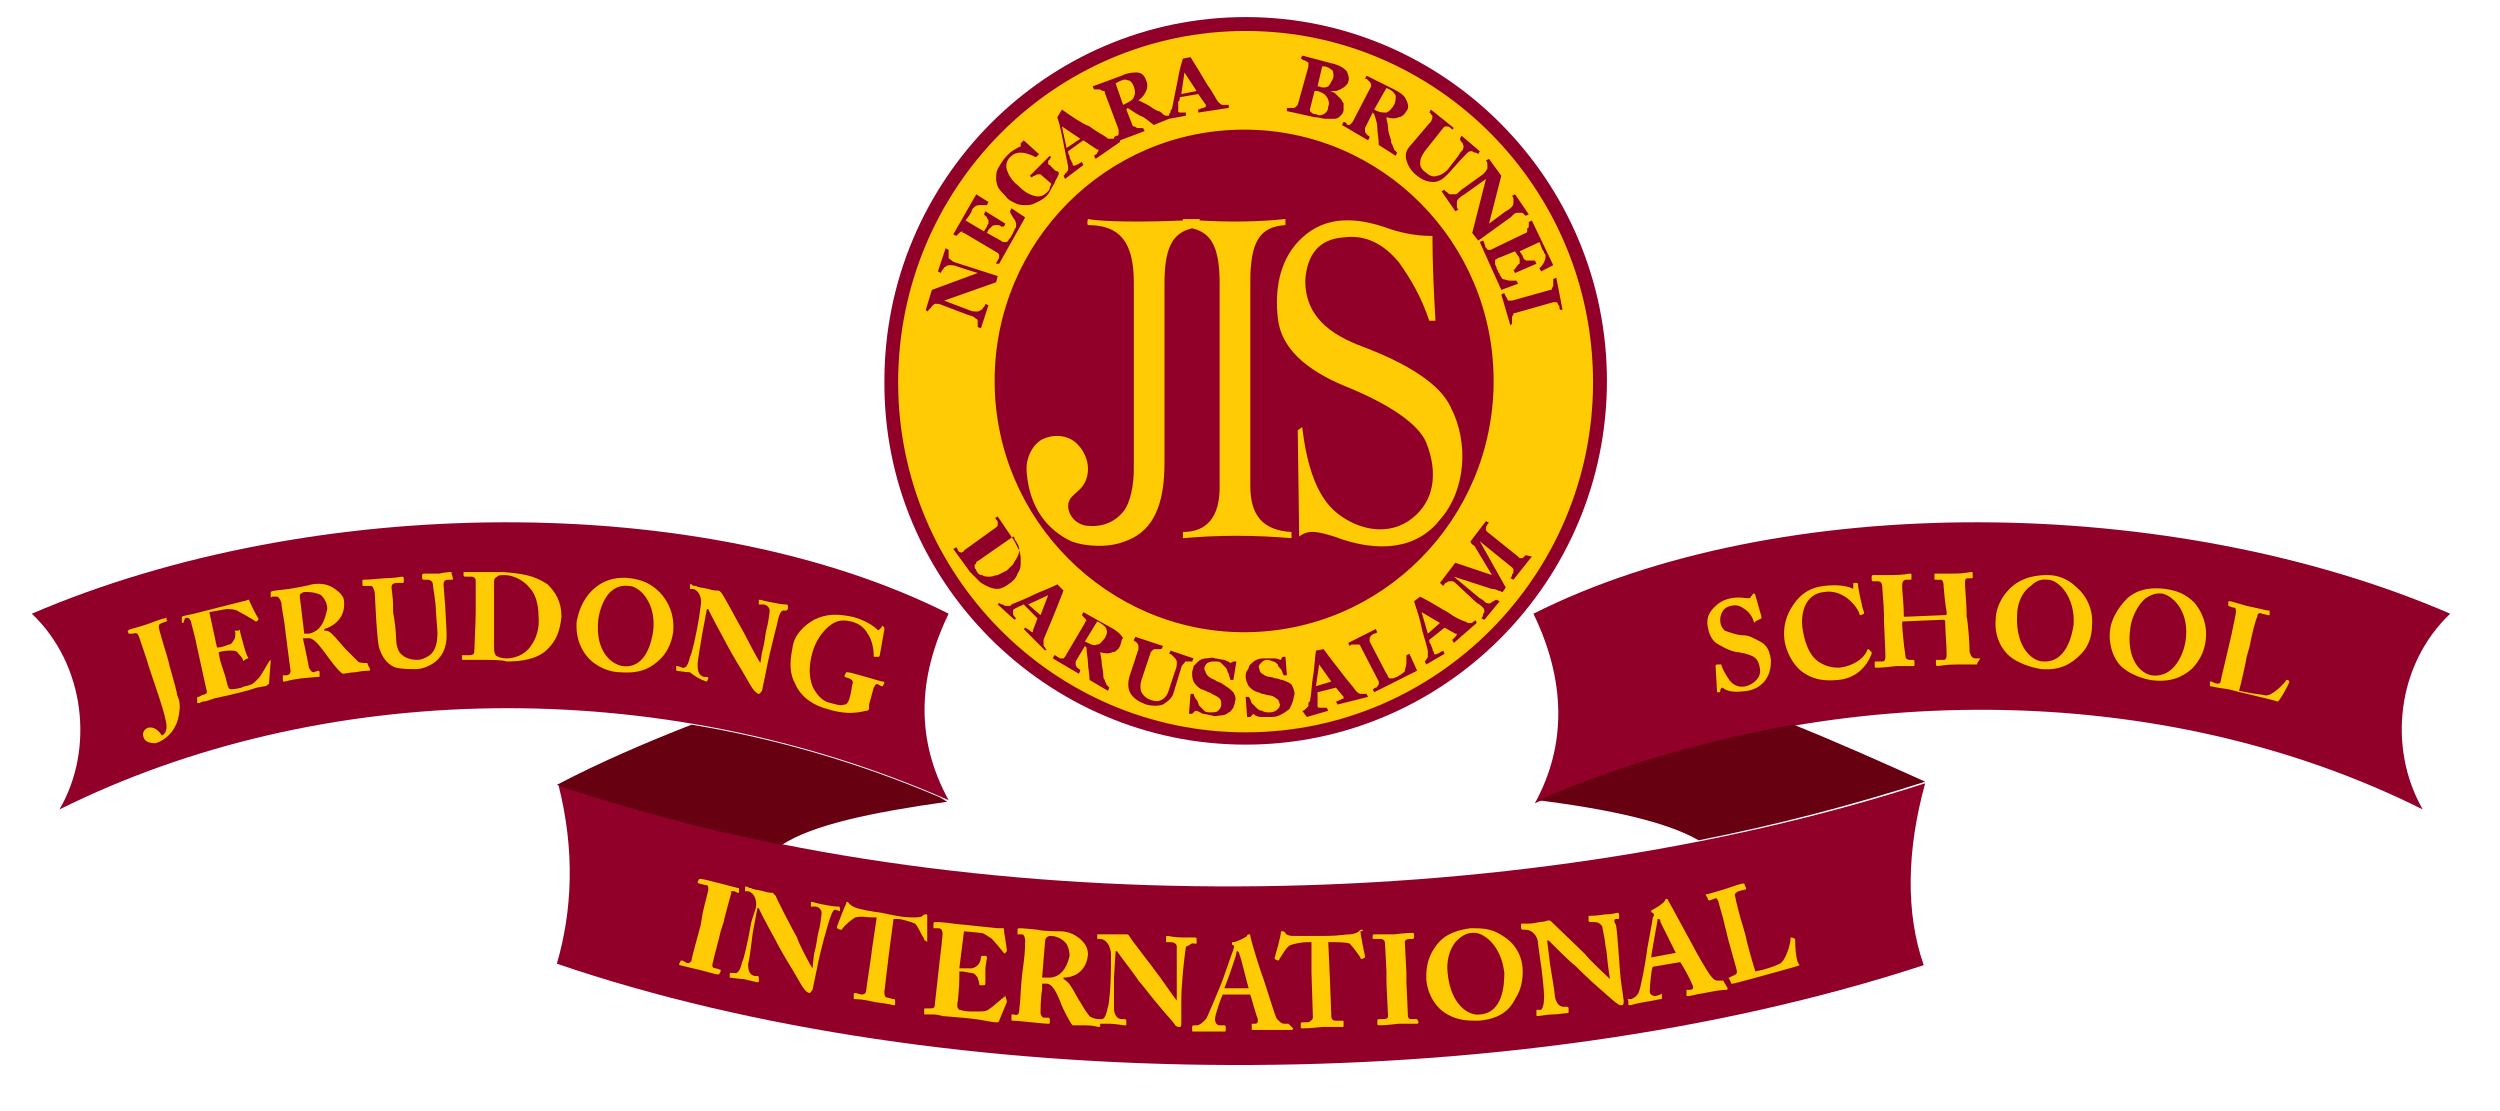
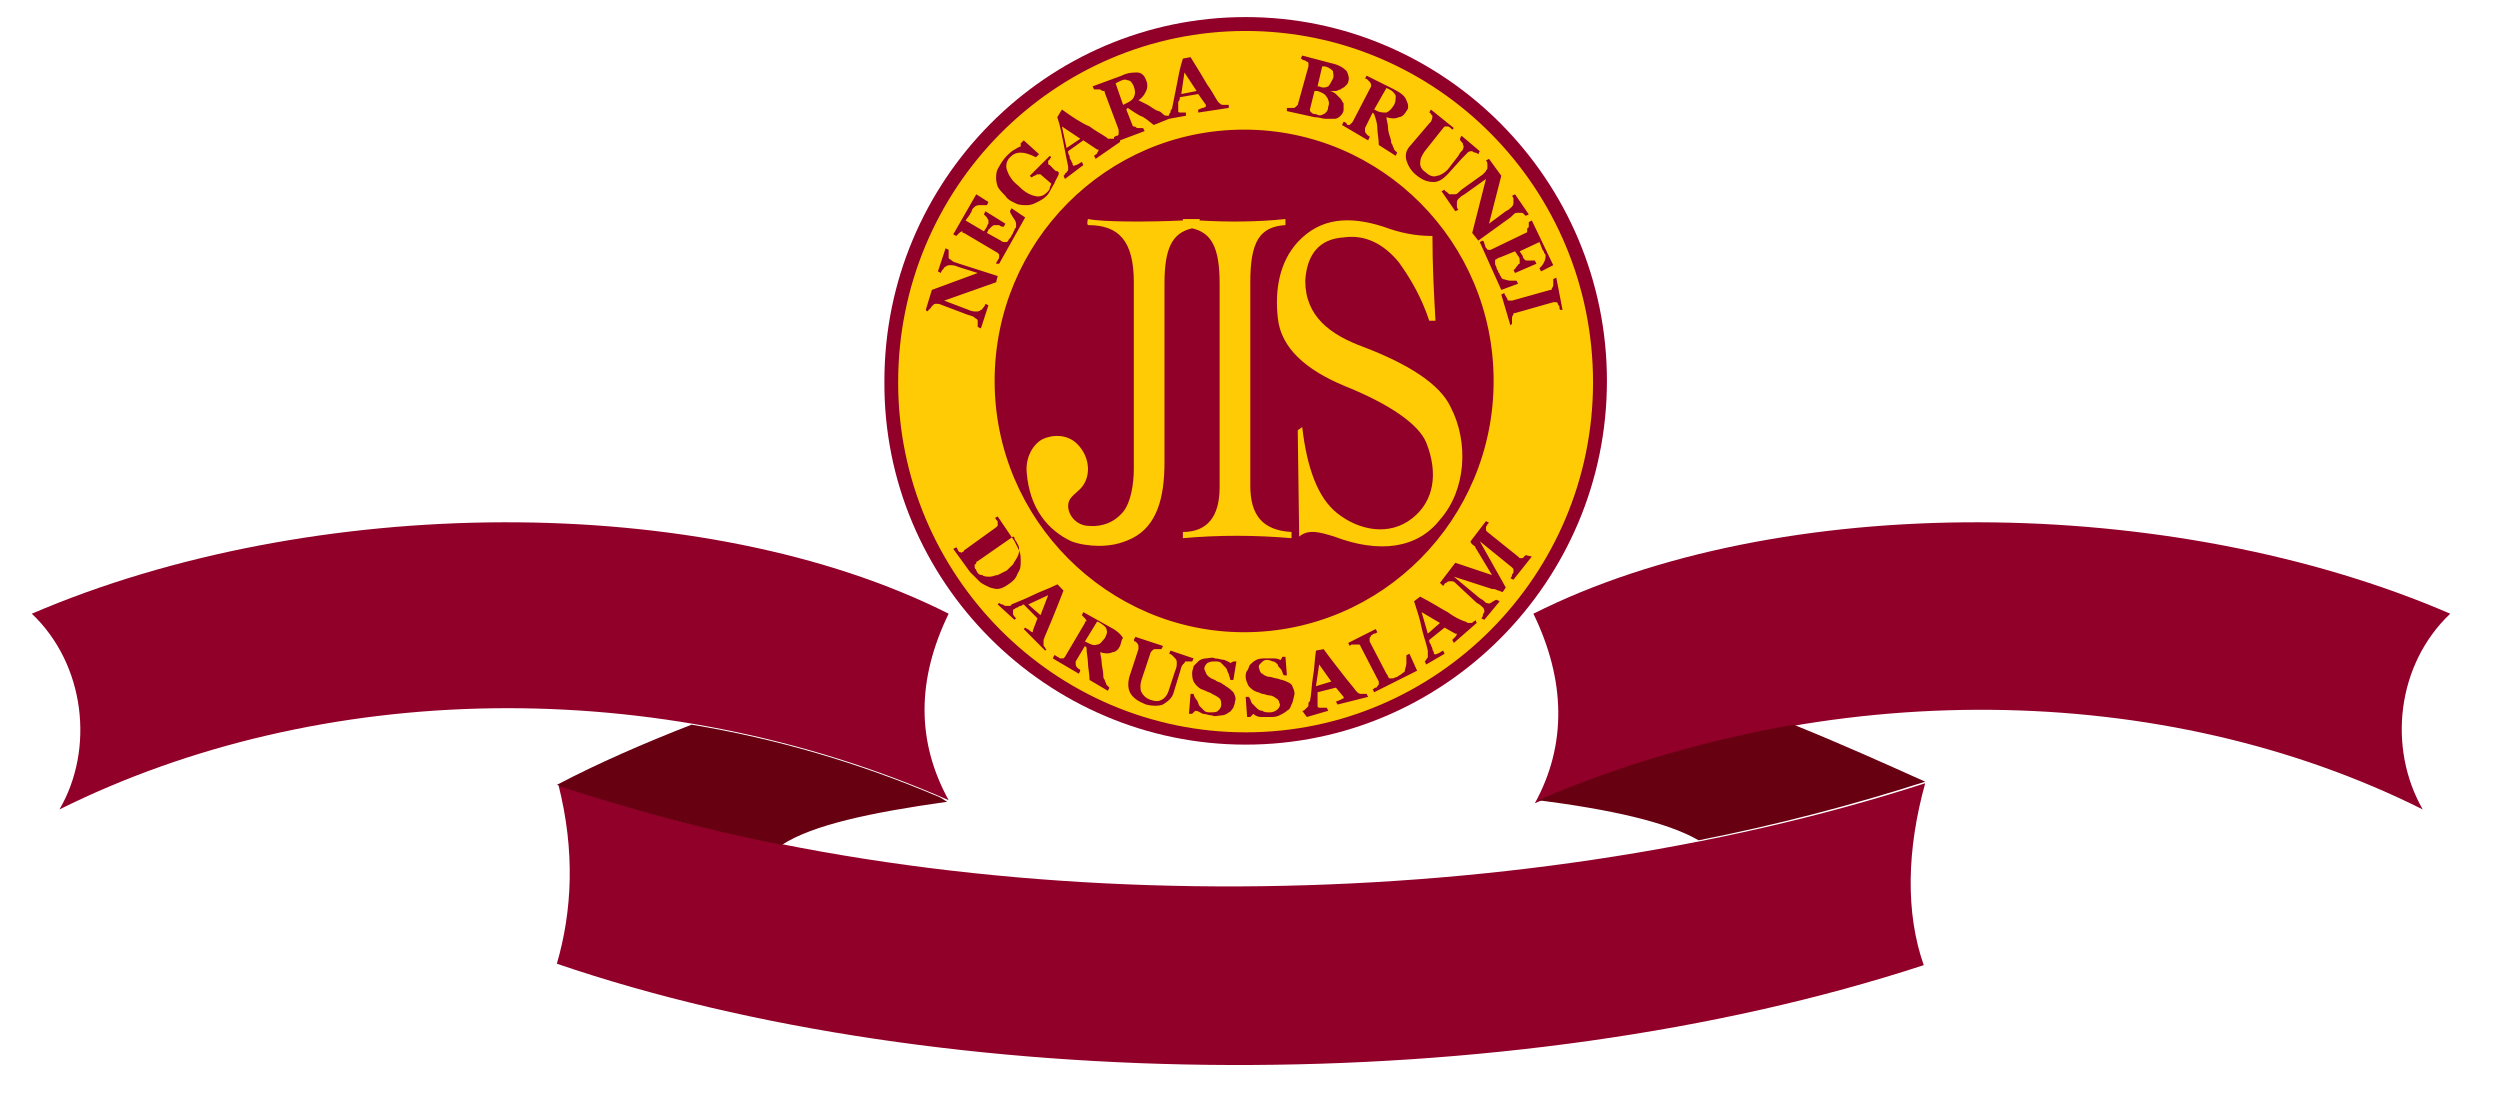
<svg xmlns="http://www.w3.org/2000/svg" width="90" zoomAndPan="magnify" viewBox="0 0 67.5 30" height="40" preserveAspectRatio="xMidYMid meet" version="1.0">
  <defs>
    <clipPath id="79bf98f7cf">
      <path d="M 23 0.461 L 44 0.461 L 44 21 L 23 21 Z M 23 0.461 " clip-rule="nonzero" />
    </clipPath>
    <clipPath id="e167e0a61e">
      <path d="M 0.848 14 L 66.168 14 L 66.168 28.766 L 0.848 28.766 Z M 0.848 14 " clip-rule="nonzero" />
    </clipPath>
    <clipPath id="005360a368">
      <path d="M 24 0.461 L 44 0.461 L 44 20 L 24 20 Z M 24 0.461 " clip-rule="nonzero" />
    </clipPath>
  </defs>
  <g clip-path="url(#79bf98f7cf)">
    <path fill="#910028" d="M 33.633 20.105 C 39.004 20.105 43.387 15.695 43.387 10.285 C 43.387 4.871 39.004 0.461 33.633 0.461 C 28.258 0.461 23.879 4.871 23.879 10.285 C 23.836 15.695 28.258 20.105 33.633 20.105 Z M 33.633 20.105 " fill-opacity="1" fill-rule="evenodd" />
  </g>
  <g clip-path="url(#e167e0a61e)">
    <path fill="#910028" d="M 15.078 21.191 C 15.531 22.98 15.449 24.602 15.035 26.02 C 25.492 29.598 40.742 29.723 51.941 26.059 C 51.445 24.645 51.484 22.938 51.98 21.148 C 40.781 24.77 26.07 24.938 15.078 21.191 Z M 25.613 16.57 C 19.004 13.238 8.422 13.32 0.859 16.57 C 2.305 17.941 2.555 20.23 1.605 21.855 C 8.629 18.359 17.762 18.152 25.613 21.605 C 24.746 20.023 24.746 18.359 25.613 16.57 Z M 66.156 16.57 C 58.637 13.32 48.016 13.238 41.402 16.57 C 42.27 18.359 42.312 20.105 41.441 21.688 C 49.297 18.234 58.43 18.359 65.414 21.855 C 64.461 20.191 64.711 17.941 66.156 16.57 Z M 66.156 16.57 " fill-opacity="1" fill-rule="evenodd" />
  </g>
  <path fill="#670011" d="M 48.426 19.566 C 46.07 19.984 43.758 20.648 41.527 21.605 C 43.469 21.855 44.996 22.188 45.863 22.688 C 47.973 22.273 50.039 21.73 51.98 21.105 C 50.867 20.605 49.668 20.066 48.426 19.566 Z M 18.672 19.566 C 17.391 20.066 16.152 20.605 15.035 21.191 C 15.035 21.191 15.078 21.191 15.117 21.23 C 17.02 21.855 19.004 22.398 21.109 22.812 C 21.938 22.273 23.508 21.938 25.574 21.648 C 25.492 21.605 25.449 21.562 25.367 21.523 C 23.219 20.605 20.945 19.941 18.672 19.566 Z M 18.672 19.566 " fill-opacity="1" fill-rule="evenodd" />
  <g clip-path="url(#005360a368)">
    <path fill="#ffcb05" d="M 29.707 16.82 L 29.625 16.777 L 29.293 17.32 L 29.375 17.359 C 29.457 17.402 29.539 17.441 29.625 17.402 C 29.707 17.402 29.746 17.32 29.828 17.234 C 29.871 17.152 29.914 17.07 29.871 16.984 C 29.871 16.945 29.828 16.902 29.707 16.82 Z M 39.168 10.992 C 38.879 10.367 38.012 9.824 36.812 9.367 C 35.906 9.035 35.242 8.535 35.242 7.578 C 35.285 6.871 35.617 6.453 36.277 6.41 C 36.855 6.328 37.352 6.578 37.766 7.078 C 38.094 7.535 38.383 8.035 38.59 8.66 L 38.758 8.66 C 38.715 7.91 38.676 7.16 38.676 6.371 C 38.219 6.371 37.805 6.289 37.352 6.121 C 36.441 5.828 35.656 5.871 35.039 6.535 C 34.543 7.078 34.418 7.828 34.5 8.578 C 34.582 9.41 35.285 9.992 36.277 10.41 C 37.516 10.906 38.301 11.449 38.508 11.949 C 38.84 12.781 38.715 13.531 38.137 13.988 C 37.516 14.488 36.691 14.32 36.113 13.863 C 35.574 13.445 35.285 12.613 35.16 11.531 L 35.039 11.617 L 35.078 14.488 C 35.328 14.281 35.617 14.363 36.027 14.488 C 37.227 14.945 38.262 14.82 38.879 14.031 C 39.582 13.238 39.664 11.949 39.168 10.992 Z M 35.863 2.332 C 35.906 2.289 35.945 2.207 35.988 2.125 C 36.027 2.043 35.988 1.957 35.988 1.918 C 35.945 1.875 35.906 1.832 35.781 1.793 C 35.781 1.793 35.738 1.793 35.738 1.793 C 35.699 1.793 35.699 1.793 35.699 1.793 L 35.574 2.332 L 35.617 2.332 C 35.699 2.375 35.781 2.375 35.863 2.332 Z M 31.98 1.957 L 31.895 2.539 L 32.309 2.457 Z M 30.41 2.789 C 30.492 2.75 30.574 2.707 30.613 2.625 C 30.656 2.539 30.656 2.457 30.613 2.332 C 30.574 2.25 30.531 2.168 30.449 2.168 C 30.367 2.125 30.285 2.168 30.203 2.207 L 30.121 2.25 L 30.324 2.832 Z M 35.738 3.082 C 35.824 3.039 35.863 2.957 35.863 2.875 C 35.906 2.789 35.863 2.664 35.824 2.625 C 35.781 2.539 35.699 2.5 35.574 2.457 C 35.574 2.457 35.531 2.457 35.531 2.457 C 35.492 2.457 35.492 2.457 35.492 2.457 L 35.367 2.957 C 35.367 3 35.367 3 35.41 3.039 C 35.449 3.082 35.492 3.082 35.531 3.082 C 35.617 3.125 35.656 3.125 35.738 3.082 Z M 33.758 13.113 L 33.758 7.621 C 33.758 6.535 34.004 6.121 34.707 6.078 L 34.707 5.914 C 33.922 5.996 33.137 5.996 32.391 5.953 L 32.391 5.914 C 32.309 5.914 32.227 5.914 32.188 5.914 C 32.102 5.914 32.02 5.914 31.938 5.914 L 31.938 5.953 C 30.988 5.996 29.789 5.996 29.375 5.914 C 29.375 5.914 29.336 6.039 29.375 6.078 C 30.203 6.078 30.613 6.496 30.613 7.621 L 30.613 12.656 C 30.613 13.074 30.531 13.57 30.324 13.82 C 30.078 14.113 29.746 14.238 29.336 14.195 C 29.043 14.156 28.84 13.906 28.84 13.656 C 28.84 13.445 29.004 13.363 29.168 13.199 C 29.457 12.906 29.457 12.363 29.086 11.988 C 28.797 11.699 28.383 11.742 28.137 11.863 C 27.848 12.031 27.68 12.406 27.723 12.781 C 27.805 13.738 28.301 14.32 28.922 14.613 C 29.129 14.695 29.418 14.738 29.664 14.738 C 29.953 14.738 30.242 14.695 30.574 14.531 C 31.234 14.195 31.441 13.445 31.441 12.488 L 31.441 7.66 C 31.441 6.703 31.648 6.289 32.188 6.164 C 32.723 6.289 32.93 6.703 32.93 7.66 L 32.93 13.156 C 32.93 13.945 32.598 14.363 31.938 14.363 L 31.938 14.531 C 32.887 14.445 33.879 14.445 34.871 14.531 L 34.871 14.363 C 34.086 14.32 33.758 13.906 33.758 13.113 Z M 29.168 3.746 L 28.672 3.414 L 28.797 3.996 Z M 27.352 15.238 C 27.391 15.152 27.434 15.113 27.473 15.027 C 27.516 14.945 27.516 14.902 27.516 14.82 C 27.516 14.738 27.473 14.695 27.434 14.613 C 27.434 14.613 27.391 14.57 27.391 14.531 C 27.391 14.488 27.352 14.488 27.352 14.488 L 26.398 15.152 C 26.359 15.152 26.359 15.195 26.359 15.195 C 26.359 15.195 26.359 15.238 26.316 15.238 C 26.316 15.277 26.316 15.277 26.316 15.32 C 26.316 15.363 26.359 15.363 26.359 15.402 C 26.398 15.488 26.441 15.527 26.523 15.527 C 26.566 15.57 26.648 15.57 26.73 15.57 C 26.812 15.57 26.855 15.527 26.938 15.527 C 27.02 15.488 27.102 15.445 27.184 15.402 C 27.227 15.363 27.27 15.32 27.352 15.238 Z M 33.633 0.836 C 28.465 0.836 24.25 5.078 24.25 10.324 C 24.25 15.527 28.465 19.773 33.633 19.773 C 38.797 19.773 43.012 15.527 43.012 10.324 C 43.012 5.078 38.797 0.836 33.633 0.836 Z M 41.277 6.078 C 41.277 6.039 41.277 6.039 41.277 5.996 L 41.359 5.953 L 41.938 7.16 L 41.609 7.328 L 41.566 7.246 C 41.609 7.203 41.648 7.16 41.691 7.078 C 41.73 6.996 41.73 6.953 41.73 6.91 C 41.73 6.871 41.73 6.871 41.691 6.828 C 41.691 6.785 41.648 6.746 41.648 6.746 L 41.566 6.535 L 41.031 6.785 L 41.113 6.91 C 41.113 6.953 41.152 6.996 41.152 6.996 C 41.195 7.035 41.195 7.035 41.234 7.035 C 41.277 7.035 41.277 7.035 41.32 7.035 C 41.359 7.035 41.402 7.035 41.441 7.035 L 41.484 7.121 L 40.906 7.371 L 40.863 7.285 C 40.906 7.285 40.906 7.246 40.945 7.203 C 40.988 7.16 40.988 7.121 41.031 7.121 C 41.031 7.078 41.031 7.035 41.031 7.035 C 41.031 6.996 41.031 6.953 40.988 6.91 L 40.906 6.785 L 40.492 6.953 C 40.449 6.953 40.41 6.996 40.41 6.996 C 40.367 6.996 40.367 7.035 40.367 7.035 C 40.367 7.078 40.367 7.078 40.367 7.121 C 40.367 7.16 40.41 7.203 40.41 7.246 C 40.41 7.285 40.449 7.285 40.449 7.328 C 40.449 7.371 40.492 7.371 40.492 7.41 C 40.492 7.453 40.535 7.453 40.535 7.496 C 40.535 7.496 40.574 7.535 40.574 7.535 C 40.617 7.535 40.699 7.578 40.781 7.578 C 40.863 7.578 40.906 7.578 40.945 7.578 L 40.988 7.66 L 40.535 7.828 L 39.953 6.535 L 40.039 6.496 C 40.039 6.496 40.078 6.535 40.078 6.578 C 40.121 6.703 40.121 6.703 40.121 6.703 C 40.16 6.703 40.16 6.746 40.16 6.746 C 40.16 6.746 40.203 6.746 40.246 6.746 L 41.195 6.289 C 41.234 6.289 41.234 6.246 41.234 6.246 C 41.234 6.246 41.234 6.203 41.234 6.164 C 41.277 6.164 41.277 6.121 41.277 6.078 Z M 40.16 4.457 C 40.16 4.414 40.16 4.371 40.121 4.332 L 40.203 4.289 L 40.535 4.746 L 40.203 6.039 L 40.656 5.703 C 40.742 5.664 40.781 5.621 40.824 5.578 C 40.863 5.539 40.863 5.496 40.863 5.453 C 40.863 5.414 40.863 5.414 40.863 5.371 C 40.863 5.328 40.824 5.289 40.824 5.289 L 40.906 5.246 L 41.277 5.789 L 41.195 5.828 C 41.195 5.828 41.152 5.789 41.152 5.789 C 41.113 5.746 41.113 5.746 41.07 5.746 C 41.031 5.746 40.988 5.746 40.945 5.746 C 40.906 5.746 40.863 5.789 40.781 5.871 L 39.914 6.496 L 39.75 6.289 L 40.121 4.832 L 39.543 5.246 C 39.461 5.289 39.418 5.328 39.375 5.371 C 39.336 5.414 39.336 5.453 39.336 5.496 C 39.336 5.539 39.336 5.539 39.336 5.578 C 39.336 5.621 39.375 5.664 39.375 5.664 L 39.293 5.703 L 38.922 5.164 L 39.004 5.121 C 39.004 5.164 39.047 5.164 39.086 5.203 C 39.129 5.246 39.129 5.246 39.168 5.246 C 39.211 5.246 39.254 5.246 39.293 5.246 C 39.336 5.246 39.375 5.203 39.461 5.121 L 40.039 4.707 C 40.078 4.664 40.078 4.664 40.121 4.621 C 40.121 4.582 40.16 4.582 40.16 4.539 C 40.16 4.539 40.16 4.496 40.16 4.457 Z M 38.676 3.125 C 38.676 3.125 38.633 3.082 38.633 3.082 C 38.633 3.039 38.59 3.039 38.59 3.039 L 38.633 2.957 L 39.254 3.457 L 39.211 3.5 C 39.211 3.5 39.168 3.457 39.168 3.457 C 39.168 3.457 39.129 3.414 39.086 3.414 C 39.047 3.414 39.047 3.414 39.004 3.414 C 39.004 3.414 38.965 3.457 38.965 3.457 L 38.469 4.082 C 38.383 4.207 38.344 4.289 38.344 4.414 C 38.344 4.496 38.383 4.582 38.508 4.664 C 38.59 4.746 38.715 4.789 38.797 4.746 C 38.879 4.746 39.004 4.664 39.086 4.582 L 39.375 4.207 C 39.418 4.121 39.461 4.082 39.5 4.039 C 39.5 3.996 39.543 3.957 39.5 3.914 C 39.5 3.871 39.5 3.871 39.461 3.832 C 39.418 3.789 39.418 3.746 39.418 3.746 L 39.461 3.664 L 39.953 4.082 L 39.914 4.164 C 39.914 4.164 39.871 4.121 39.832 4.121 C 39.789 4.121 39.75 4.082 39.75 4.082 C 39.707 4.082 39.664 4.082 39.625 4.121 C 39.582 4.164 39.543 4.207 39.461 4.289 L 39.086 4.707 C 38.965 4.832 38.84 4.914 38.715 4.914 C 38.551 4.914 38.426 4.871 38.262 4.746 C 38.094 4.621 38.012 4.457 37.973 4.332 C 37.93 4.164 37.973 4.039 38.094 3.914 L 38.59 3.332 C 38.59 3.332 38.633 3.289 38.633 3.289 C 38.676 3.207 38.676 3.164 38.676 3.125 Z M 36.484 3.332 C 36.484 3.332 36.523 3.289 36.523 3.289 L 37.02 2.332 C 37.02 2.289 37.02 2.289 37.02 2.289 C 37.02 2.289 37.02 2.25 36.98 2.207 C 36.98 2.207 36.938 2.168 36.938 2.168 C 36.898 2.125 36.898 2.125 36.855 2.125 L 36.898 2.043 L 37.641 2.414 C 37.805 2.5 37.93 2.582 37.973 2.707 C 38.012 2.789 38.055 2.914 37.973 3 C 37.93 3.082 37.848 3.164 37.766 3.164 C 37.684 3.207 37.559 3.207 37.434 3.164 C 37.434 3.25 37.477 3.332 37.477 3.457 C 37.477 3.539 37.516 3.664 37.559 3.789 C 37.559 3.832 37.559 3.871 37.598 3.914 C 37.598 3.957 37.641 3.996 37.641 4.039 C 37.641 4.039 37.684 4.082 37.684 4.082 C 37.684 4.082 37.723 4.121 37.723 4.121 L 37.684 4.207 L 37.227 3.914 C 37.227 3.746 37.188 3.582 37.188 3.457 C 37.188 3.332 37.145 3.207 37.102 3.082 L 37.062 3.039 L 36.855 3.457 C 36.855 3.5 36.855 3.5 36.855 3.539 C 36.855 3.539 36.855 3.582 36.898 3.621 C 36.898 3.621 36.938 3.664 36.938 3.664 C 36.98 3.664 36.98 3.707 36.98 3.707 L 36.938 3.789 L 36.234 3.375 L 36.277 3.289 C 36.277 3.289 36.316 3.289 36.359 3.332 C 36.359 3.375 36.402 3.375 36.402 3.375 C 36.441 3.375 36.441 3.375 36.484 3.332 Z M 34.746 2.914 C 34.789 2.914 34.789 2.914 34.832 2.914 C 34.871 2.914 34.871 2.914 34.914 2.914 C 34.953 2.914 34.953 2.914 34.996 2.875 C 34.996 2.875 35.039 2.832 35.039 2.832 L 35.328 1.793 C 35.328 1.75 35.328 1.75 35.328 1.707 C 35.328 1.707 35.328 1.668 35.285 1.668 C 35.285 1.668 35.242 1.625 35.203 1.625 C 35.16 1.625 35.16 1.582 35.121 1.582 L 35.16 1.5 L 35.945 1.707 C 36.152 1.75 36.277 1.832 36.359 1.918 C 36.402 2 36.441 2.125 36.402 2.207 C 36.402 2.25 36.359 2.289 36.316 2.332 C 36.277 2.375 36.234 2.375 36.195 2.414 C 36.152 2.414 36.113 2.457 36.07 2.457 C 36.027 2.457 35.945 2.457 35.906 2.457 C 35.945 2.457 36.027 2.5 36.07 2.539 C 36.113 2.582 36.152 2.625 36.195 2.664 C 36.234 2.707 36.234 2.75 36.277 2.789 C 36.277 2.832 36.277 2.914 36.277 2.957 C 36.277 3.039 36.234 3.082 36.195 3.125 C 36.152 3.164 36.113 3.207 36.027 3.207 C 35.945 3.207 35.863 3.207 35.781 3.207 C 35.699 3.207 35.617 3.164 35.492 3.164 L 34.746 3 Z M 28.672 2.957 C 28.961 3.164 29.211 3.332 29.418 3.414 C 29.582 3.539 29.746 3.621 29.871 3.707 C 29.871 3.707 29.914 3.746 29.914 3.746 C 29.953 3.746 29.953 3.746 29.996 3.746 C 29.996 3.746 30.035 3.746 30.078 3.746 L 30.078 3.707 C 30.078 3.707 30.121 3.664 30.16 3.664 C 30.203 3.664 30.203 3.621 30.203 3.621 C 30.203 3.621 30.203 3.582 30.203 3.582 C 30.203 3.582 30.203 3.539 30.203 3.5 L 29.828 2.5 C 29.828 2.457 29.828 2.457 29.789 2.457 C 29.789 2.457 29.746 2.457 29.707 2.414 C 29.664 2.414 29.664 2.414 29.625 2.414 C 29.582 2.414 29.582 2.414 29.539 2.414 L 29.5 2.332 L 30.285 2.043 C 30.449 1.957 30.613 1.957 30.699 1.957 C 30.82 1.957 30.906 2.043 30.945 2.168 C 30.988 2.25 30.988 2.375 30.945 2.457 C 30.906 2.539 30.863 2.625 30.738 2.707 C 30.82 2.75 30.906 2.789 30.988 2.832 C 31.07 2.875 31.152 2.957 31.277 3 C 31.316 3 31.359 3.039 31.402 3.082 C 31.441 3.125 31.484 3.125 31.523 3.125 C 31.566 3.125 31.566 3.125 31.566 3.082 C 31.605 3.039 31.605 3.039 31.605 3 C 31.605 2.957 31.648 2.957 31.648 2.914 C 31.691 2.707 31.73 2.5 31.773 2.289 C 31.812 2.082 31.855 1.832 31.938 1.582 L 32.145 1.543 C 32.352 1.875 32.477 2.082 32.598 2.289 C 32.723 2.457 32.805 2.625 32.887 2.75 C 32.887 2.75 32.93 2.789 32.93 2.789 C 32.93 2.789 32.973 2.832 33.012 2.832 C 33.055 2.832 33.055 2.832 33.094 2.832 C 33.137 2.832 33.137 2.832 33.176 2.832 L 33.176 2.914 L 32.352 3.039 L 32.352 2.957 C 32.391 2.957 32.434 2.914 32.477 2.914 C 32.516 2.914 32.559 2.875 32.559 2.875 C 32.559 2.875 32.559 2.875 32.559 2.832 L 32.352 2.539 L 31.855 2.625 C 31.855 2.664 31.855 2.707 31.812 2.75 C 31.812 2.789 31.812 2.832 31.812 2.875 C 31.812 2.914 31.812 2.957 31.812 2.957 C 31.812 2.957 31.812 3 31.812 3 C 31.812 3.039 31.855 3.039 31.855 3.039 C 31.895 3.039 31.938 3.039 32.02 3.039 L 32.02 3.125 L 31.566 3.207 L 31.152 3.375 C 30.988 3.25 30.906 3.164 30.781 3.125 C 30.699 3.082 30.574 3 30.449 2.914 L 30.41 2.957 L 30.574 3.375 C 30.574 3.414 30.613 3.414 30.613 3.414 C 30.613 3.414 30.656 3.414 30.699 3.457 C 30.699 3.457 30.738 3.457 30.781 3.457 C 30.82 3.457 30.82 3.457 30.863 3.457 L 30.906 3.539 L 30.242 3.789 L 30.242 3.832 L 29.582 4.289 L 29.539 4.207 C 29.582 4.164 29.625 4.164 29.625 4.121 C 29.664 4.082 29.664 4.039 29.664 4.039 C 29.664 4.039 29.664 4.039 29.625 4.039 L 29.25 3.789 L 28.84 4.082 C 28.84 4.121 28.84 4.164 28.879 4.207 C 28.879 4.246 28.879 4.289 28.922 4.332 C 28.922 4.371 28.961 4.414 28.961 4.414 C 28.961 4.414 28.961 4.457 28.961 4.457 C 28.961 4.457 29.004 4.496 29.043 4.457 C 29.086 4.457 29.129 4.414 29.211 4.371 L 29.25 4.457 L 28.754 4.832 L 28.715 4.746 C 28.715 4.746 28.754 4.707 28.754 4.707 C 28.754 4.664 28.797 4.664 28.797 4.664 C 28.797 4.621 28.84 4.621 28.84 4.582 C 28.84 4.539 28.84 4.496 28.84 4.496 C 28.797 4.289 28.754 4.082 28.715 3.871 C 28.672 3.664 28.633 3.414 28.547 3.164 Z M 26.977 4.496 C 27.02 4.414 27.102 4.289 27.184 4.207 C 27.227 4.164 27.309 4.082 27.391 4.039 C 27.473 3.996 27.516 3.957 27.559 3.957 L 27.559 3.871 L 27.641 3.789 L 28.055 4.164 L 27.969 4.246 C 27.805 4.164 27.68 4.121 27.559 4.121 C 27.434 4.121 27.352 4.164 27.27 4.246 C 27.184 4.332 27.145 4.457 27.184 4.582 C 27.227 4.707 27.309 4.871 27.473 4.996 C 27.641 5.164 27.762 5.246 27.93 5.289 C 28.055 5.328 28.176 5.289 28.258 5.203 C 28.301 5.164 28.344 5.121 28.344 5.078 C 28.344 5.039 28.383 4.996 28.383 4.957 L 28.137 4.746 C 28.137 4.746 28.094 4.707 28.094 4.707 C 28.094 4.707 28.055 4.707 28.012 4.707 C 27.969 4.707 27.969 4.746 27.93 4.746 C 27.887 4.746 27.887 4.789 27.848 4.789 L 27.805 4.746 L 28.344 4.207 L 28.383 4.246 C 28.383 4.246 28.344 4.289 28.344 4.289 C 28.344 4.289 28.344 4.332 28.301 4.332 C 28.301 4.371 28.301 4.371 28.301 4.414 C 28.301 4.457 28.344 4.457 28.344 4.457 L 28.465 4.582 C 28.508 4.621 28.508 4.621 28.551 4.621 C 28.551 4.621 28.59 4.664 28.59 4.664 C 28.59 4.746 28.508 4.832 28.465 4.957 C 28.383 5.078 28.344 5.203 28.258 5.289 C 28.176 5.371 28.094 5.414 28.012 5.453 C 27.93 5.496 27.848 5.539 27.723 5.539 C 27.641 5.539 27.516 5.539 27.434 5.496 C 27.352 5.453 27.227 5.414 27.145 5.289 C 27.062 5.203 26.977 5.121 26.938 5.039 C 26.938 5.039 26.895 4.914 26.895 4.832 C 26.895 4.707 26.895 4.621 26.977 4.496 Z M 26.359 5.246 L 26.688 5.453 L 26.648 5.539 C 26.605 5.539 26.523 5.539 26.441 5.539 C 26.359 5.539 26.316 5.578 26.277 5.621 C 26.277 5.621 26.234 5.664 26.234 5.703 C 26.234 5.746 26.191 5.746 26.191 5.789 L 26.07 5.953 L 26.566 6.246 L 26.648 6.121 C 26.648 6.078 26.688 6.039 26.688 6.039 C 26.688 5.996 26.688 5.953 26.688 5.953 C 26.688 5.914 26.648 5.914 26.648 5.871 C 26.605 5.828 26.605 5.828 26.566 5.789 L 26.605 5.703 L 27.145 6.039 L 27.102 6.121 C 27.062 6.121 27.02 6.121 26.977 6.078 C 26.938 6.078 26.895 6.078 26.855 6.078 C 26.812 6.078 26.773 6.121 26.773 6.121 C 26.73 6.164 26.73 6.164 26.688 6.203 L 26.648 6.289 L 27.02 6.496 C 27.062 6.535 27.102 6.535 27.102 6.535 C 27.145 6.535 27.145 6.535 27.184 6.535 C 27.184 6.535 27.227 6.496 27.227 6.496 C 27.227 6.453 27.27 6.453 27.309 6.371 C 27.309 6.328 27.352 6.328 27.352 6.289 C 27.352 6.246 27.391 6.246 27.391 6.203 C 27.391 6.164 27.434 6.164 27.434 6.121 C 27.434 6.078 27.434 6.078 27.434 6.039 C 27.434 5.996 27.391 5.914 27.352 5.871 C 27.309 5.789 27.27 5.746 27.27 5.703 L 27.309 5.621 L 27.68 5.871 L 26.977 7.121 L 26.895 7.121 C 26.895 7.121 26.895 7.078 26.938 7.035 C 26.938 6.996 26.977 6.996 26.977 6.953 C 26.977 6.91 26.977 6.91 26.977 6.871 C 26.977 6.871 26.938 6.828 26.938 6.828 L 26.027 6.289 C 25.988 6.289 25.988 6.289 25.988 6.246 C 25.988 6.246 25.945 6.246 25.902 6.289 C 25.902 6.289 25.863 6.328 25.863 6.328 C 25.82 6.371 25.82 6.371 25.82 6.371 L 25.738 6.328 Z M 25.285 8.203 C 25.242 8.203 25.203 8.203 25.203 8.242 C 25.16 8.242 25.16 8.285 25.117 8.328 C 25.078 8.367 25.078 8.367 25.035 8.41 L 24.996 8.367 L 25.16 7.828 L 26.398 7.371 L 25.863 7.203 C 25.781 7.16 25.699 7.16 25.656 7.16 C 25.613 7.16 25.574 7.16 25.531 7.203 C 25.492 7.203 25.492 7.246 25.449 7.285 C 25.406 7.328 25.406 7.371 25.406 7.371 L 25.324 7.328 L 25.531 6.703 L 25.613 6.746 C 25.613 6.746 25.613 6.785 25.613 6.828 C 25.613 6.871 25.613 6.91 25.613 6.953 C 25.613 6.996 25.656 6.996 25.699 7.035 C 25.738 7.078 25.781 7.078 25.902 7.121 L 26.938 7.453 L 26.895 7.621 L 25.492 8.117 L 26.152 8.367 C 26.234 8.41 26.316 8.41 26.359 8.41 C 26.398 8.41 26.441 8.41 26.484 8.367 C 26.523 8.367 26.523 8.328 26.566 8.285 C 26.605 8.242 26.605 8.203 26.605 8.203 L 26.688 8.242 L 26.484 8.867 L 26.398 8.828 C 26.398 8.785 26.398 8.785 26.398 8.742 C 26.398 8.703 26.398 8.66 26.398 8.66 C 26.398 8.617 26.359 8.617 26.316 8.578 C 26.277 8.535 26.234 8.535 26.109 8.492 L 25.449 8.242 C 25.367 8.203 25.324 8.203 25.285 8.203 Z M 26.73 15.863 C 26.648 15.82 26.523 15.777 26.441 15.695 C 26.359 15.613 26.277 15.527 26.191 15.445 L 25.738 14.82 L 25.82 14.777 C 25.82 14.777 25.863 14.82 25.863 14.863 C 25.902 14.902 25.902 14.902 25.902 14.902 C 25.945 14.902 25.945 14.945 25.988 14.902 C 25.988 14.902 26.027 14.902 26.027 14.863 L 26.895 14.238 C 26.895 14.238 26.938 14.195 26.938 14.195 C 26.938 14.195 26.938 14.156 26.938 14.113 C 26.938 14.07 26.938 14.07 26.895 14.031 C 26.895 13.988 26.855 13.988 26.855 13.988 L 26.938 13.945 L 27.391 14.613 C 27.434 14.695 27.473 14.777 27.516 14.863 C 27.559 14.945 27.559 15.07 27.559 15.152 C 27.559 15.277 27.559 15.363 27.473 15.488 C 27.434 15.613 27.352 15.695 27.227 15.777 C 27.102 15.863 27.02 15.902 26.895 15.902 C 26.938 15.902 26.855 15.902 26.73 15.863 Z M 28.176 17.402 C 28.176 17.441 28.176 17.441 28.219 17.484 C 28.219 17.527 28.258 17.527 28.258 17.527 L 28.219 17.566 L 27.641 16.984 L 27.68 16.945 C 27.723 16.984 27.762 16.984 27.805 17.027 C 27.848 17.07 27.887 17.07 27.887 17.07 C 27.887 17.07 27.887 17.07 27.887 17.027 L 28.012 16.695 L 27.641 16.32 C 27.598 16.32 27.598 16.359 27.559 16.359 C 27.516 16.359 27.473 16.402 27.473 16.402 C 27.434 16.402 27.391 16.445 27.391 16.445 C 27.391 16.445 27.352 16.445 27.352 16.484 C 27.352 16.484 27.352 16.527 27.352 16.57 C 27.352 16.609 27.391 16.652 27.434 16.695 L 27.391 16.734 L 26.938 16.32 L 26.977 16.277 C 26.977 16.277 27.02 16.32 27.062 16.32 C 27.102 16.32 27.102 16.359 27.145 16.359 C 27.184 16.359 27.227 16.359 27.227 16.359 C 27.27 16.359 27.309 16.359 27.309 16.32 C 27.516 16.234 27.723 16.152 27.887 16.07 C 28.055 15.984 28.301 15.902 28.551 15.777 L 28.715 15.945 C 28.59 16.277 28.465 16.57 28.383 16.777 C 28.301 16.984 28.219 17.152 28.176 17.277 C 28.176 17.32 28.176 17.32 28.176 17.359 C 28.176 17.359 28.176 17.402 28.176 17.402 Z M 30.242 17.441 C 30.203 17.527 30.121 17.609 30.035 17.609 C 29.953 17.652 29.828 17.652 29.707 17.609 C 29.707 17.691 29.746 17.777 29.746 17.902 C 29.746 17.984 29.789 18.109 29.789 18.234 C 29.789 18.277 29.789 18.316 29.828 18.359 C 29.828 18.402 29.871 18.441 29.871 18.484 C 29.871 18.484 29.914 18.527 29.914 18.527 C 29.914 18.527 29.953 18.566 29.953 18.566 L 29.914 18.652 L 29.418 18.359 C 29.418 18.191 29.375 18.027 29.375 17.902 C 29.375 17.777 29.336 17.652 29.336 17.484 L 29.293 17.441 L 29.043 17.859 C 29.043 17.902 29.043 17.902 29.043 17.941 C 29.043 17.941 29.043 17.984 29.086 18.027 C 29.086 18.027 29.129 18.066 29.129 18.066 C 29.168 18.066 29.168 18.109 29.168 18.109 L 29.129 18.191 L 28.426 17.777 L 28.465 17.691 C 28.465 17.691 28.508 17.691 28.547 17.734 C 28.59 17.734 28.59 17.777 28.633 17.777 C 28.672 17.777 28.672 17.777 28.715 17.777 C 28.715 17.777 28.754 17.734 28.754 17.734 L 29.293 16.82 C 29.293 16.777 29.293 16.777 29.336 16.777 C 29.336 16.777 29.336 16.734 29.293 16.695 C 29.293 16.695 29.25 16.652 29.25 16.652 C 29.211 16.609 29.211 16.609 29.211 16.609 L 29.25 16.527 L 29.996 16.945 C 30.16 17.027 30.285 17.152 30.324 17.234 C 30.285 17.234 30.285 17.32 30.242 17.441 Z M 31.938 17.941 C 31.895 17.984 31.895 18.027 31.855 18.152 L 31.691 18.691 C 31.648 18.859 31.523 18.941 31.398 19.023 C 31.277 19.066 31.109 19.066 30.945 19.023 C 30.738 18.941 30.613 18.859 30.531 18.734 C 30.449 18.609 30.449 18.441 30.492 18.277 L 30.738 17.527 C 30.738 17.484 30.738 17.484 30.738 17.441 C 30.738 17.441 30.738 17.402 30.699 17.359 C 30.699 17.359 30.656 17.32 30.656 17.32 C 30.613 17.32 30.613 17.277 30.613 17.277 L 30.656 17.195 L 31.402 17.441 L 31.359 17.527 C 31.316 17.527 31.316 17.527 31.277 17.527 C 31.234 17.527 31.234 17.527 31.195 17.527 C 31.152 17.527 31.152 17.527 31.109 17.566 C 31.109 17.566 31.07 17.609 31.07 17.609 L 30.82 18.359 C 30.781 18.484 30.781 18.609 30.82 18.691 C 30.863 18.773 30.945 18.859 31.07 18.898 C 31.195 18.941 31.277 18.941 31.359 18.898 C 31.441 18.859 31.523 18.773 31.566 18.609 L 31.73 18.109 C 31.773 18.027 31.773 17.941 31.773 17.902 C 31.773 17.859 31.773 17.816 31.73 17.777 C 31.73 17.777 31.691 17.734 31.648 17.691 C 31.605 17.652 31.566 17.652 31.566 17.652 L 31.605 17.566 L 32.227 17.777 L 32.188 17.859 C 32.188 17.859 32.145 17.859 32.102 17.859 C 32.062 17.859 32.02 17.859 31.98 17.859 C 32.02 17.859 31.98 17.902 31.938 17.941 Z M 32.598 18.234 C 32.641 18.277 32.68 18.316 32.805 18.359 C 32.848 18.402 32.887 18.402 32.973 18.441 C 33.012 18.484 33.055 18.484 33.094 18.527 C 33.176 18.566 33.262 18.652 33.301 18.691 C 33.344 18.773 33.383 18.859 33.344 18.941 C 33.344 19.023 33.301 19.066 33.301 19.109 C 33.262 19.148 33.219 19.234 33.176 19.234 C 33.137 19.273 33.055 19.316 32.973 19.316 C 32.887 19.316 32.805 19.359 32.723 19.316 C 32.641 19.316 32.559 19.273 32.477 19.273 C 32.391 19.234 32.352 19.191 32.27 19.191 L 32.188 19.273 L 32.102 19.273 L 32.145 18.734 L 32.227 18.734 C 32.227 18.773 32.27 18.859 32.309 18.898 C 32.352 18.941 32.352 19.023 32.391 19.066 C 32.434 19.109 32.477 19.148 32.516 19.191 C 32.559 19.234 32.641 19.234 32.68 19.234 C 32.766 19.234 32.848 19.234 32.887 19.191 C 32.93 19.148 32.973 19.109 32.973 19.023 C 32.973 18.984 32.973 18.898 32.93 18.859 C 32.887 18.816 32.805 18.773 32.723 18.734 C 32.68 18.691 32.598 18.691 32.559 18.652 C 32.516 18.652 32.477 18.609 32.434 18.609 C 32.352 18.566 32.27 18.484 32.227 18.402 C 32.188 18.316 32.188 18.234 32.188 18.152 C 32.188 18.109 32.227 18.027 32.227 17.984 C 32.27 17.941 32.309 17.902 32.352 17.859 C 32.391 17.816 32.477 17.777 32.559 17.777 C 32.641 17.777 32.723 17.734 32.805 17.777 C 32.887 17.777 32.973 17.816 33.055 17.816 C 33.137 17.859 33.176 17.859 33.219 17.902 L 33.301 17.859 L 33.383 17.859 L 33.301 18.359 L 33.219 18.359 C 33.219 18.316 33.176 18.234 33.176 18.191 C 33.137 18.152 33.137 18.066 33.094 18.027 C 33.055 17.984 33.012 17.941 32.973 17.902 C 32.93 17.859 32.887 17.859 32.805 17.859 C 32.723 17.859 32.68 17.859 32.598 17.902 C 32.559 17.941 32.516 17.984 32.516 18.066 C 32.559 18.152 32.559 18.191 32.598 18.234 Z M 26.855 10.285 C 26.855 6.535 29.871 3.5 33.59 3.5 C 37.309 3.5 40.328 6.535 40.328 10.285 C 40.328 14.031 37.309 17.07 33.59 17.07 C 29.914 17.07 26.855 14.031 26.855 10.285 Z M 34.871 19.023 C 34.832 19.109 34.832 19.148 34.746 19.191 C 34.707 19.234 34.625 19.273 34.543 19.316 C 34.457 19.359 34.375 19.359 34.293 19.359 C 34.211 19.359 34.129 19.359 34.047 19.359 C 33.961 19.359 33.879 19.316 33.84 19.273 L 33.758 19.359 L 33.672 19.359 L 33.633 18.816 L 33.715 18.816 C 33.758 18.859 33.758 18.898 33.797 18.984 C 33.84 19.023 33.879 19.066 33.922 19.109 C 33.961 19.148 34.004 19.191 34.086 19.191 C 34.129 19.234 34.211 19.234 34.293 19.234 C 34.375 19.234 34.457 19.191 34.5 19.148 C 34.543 19.109 34.582 19.023 34.543 18.984 C 34.543 18.941 34.5 18.859 34.457 18.859 C 34.418 18.816 34.336 18.773 34.25 18.773 C 34.211 18.773 34.129 18.734 34.086 18.734 C 34.047 18.734 34.004 18.691 33.961 18.691 C 33.84 18.652 33.797 18.609 33.715 18.527 C 33.672 18.441 33.633 18.359 33.633 18.277 C 33.633 18.234 33.633 18.152 33.672 18.109 C 33.715 18.066 33.715 17.984 33.758 17.941 C 33.797 17.902 33.84 17.859 33.922 17.816 C 34.004 17.777 34.086 17.777 34.168 17.777 C 34.25 17.777 34.336 17.777 34.418 17.777 C 34.5 17.777 34.543 17.816 34.582 17.816 L 34.625 17.734 L 34.707 17.734 L 34.746 18.234 L 34.664 18.234 C 34.625 18.191 34.625 18.109 34.582 18.066 C 34.543 18.027 34.5 17.984 34.5 17.941 C 34.457 17.902 34.418 17.859 34.375 17.859 C 34.336 17.859 34.293 17.816 34.211 17.816 C 34.129 17.816 34.086 17.859 34.047 17.902 C 34.004 17.941 33.961 17.984 34.004 18.066 C 34.004 18.109 34.047 18.191 34.086 18.191 C 34.129 18.234 34.211 18.277 34.293 18.277 C 34.336 18.277 34.418 18.316 34.457 18.316 C 34.5 18.316 34.582 18.359 34.625 18.359 C 34.746 18.402 34.832 18.441 34.871 18.484 C 34.914 18.566 34.953 18.652 34.953 18.734 C 34.914 18.898 34.914 18.941 34.871 19.023 Z M 36.113 19.023 L 36.07 18.941 C 36.113 18.941 36.152 18.898 36.195 18.898 C 36.234 18.859 36.277 18.859 36.277 18.859 C 36.277 18.859 36.277 18.859 36.277 18.816 L 36.07 18.566 L 35.574 18.691 C 35.574 18.734 35.574 18.773 35.574 18.816 C 35.574 18.859 35.574 18.898 35.574 18.941 C 35.574 18.984 35.574 19.023 35.574 19.023 C 35.574 19.023 35.574 19.066 35.574 19.066 C 35.574 19.109 35.617 19.109 35.656 19.109 C 35.699 19.109 35.738 19.109 35.824 19.109 L 35.863 19.191 L 35.285 19.359 L 35.16 19.191 C 35.203 19.191 35.203 19.191 35.242 19.148 C 35.285 19.109 35.285 19.109 35.285 19.109 C 35.328 19.066 35.328 19.066 35.328 19.023 C 35.328 18.984 35.328 18.941 35.367 18.941 C 35.41 18.734 35.41 18.527 35.449 18.277 C 35.492 18.066 35.492 17.816 35.531 17.566 L 35.738 17.527 C 35.945 17.816 36.152 18.066 36.277 18.234 C 36.402 18.402 36.523 18.527 36.609 18.652 C 36.609 18.652 36.648 18.691 36.648 18.691 C 36.648 18.691 36.691 18.734 36.73 18.734 C 36.773 18.734 36.773 18.734 36.812 18.734 C 36.855 18.734 36.855 18.734 36.898 18.734 L 36.938 18.816 Z M 37.102 18.691 L 37.062 18.609 C 37.102 18.609 37.102 18.566 37.145 18.566 C 37.188 18.566 37.188 18.527 37.188 18.527 C 37.188 18.527 37.227 18.484 37.227 18.484 C 37.227 18.484 37.227 18.441 37.227 18.402 L 36.73 17.441 C 36.73 17.402 36.691 17.402 36.691 17.402 C 36.691 17.402 36.648 17.402 36.609 17.402 C 36.566 17.402 36.566 17.402 36.523 17.402 C 36.484 17.402 36.484 17.402 36.441 17.441 L 36.402 17.359 L 37.145 16.984 L 37.188 17.07 C 37.188 17.07 37.145 17.109 37.102 17.109 C 37.062 17.109 37.062 17.152 37.02 17.152 C 37.02 17.195 36.98 17.195 36.98 17.234 C 36.98 17.277 36.98 17.277 36.98 17.32 L 37.434 18.191 C 37.477 18.234 37.477 18.277 37.477 18.277 C 37.477 18.277 37.516 18.316 37.516 18.316 C 37.559 18.316 37.559 18.316 37.598 18.316 C 37.641 18.316 37.684 18.277 37.723 18.277 C 37.766 18.234 37.805 18.234 37.848 18.191 C 37.891 18.152 37.93 18.152 37.93 18.109 C 37.93 18.066 37.973 17.984 37.973 17.902 C 37.973 17.816 37.973 17.777 37.973 17.691 L 38.055 17.652 L 38.262 18.109 Z M 39.254 17.359 L 39.211 17.277 C 39.254 17.234 39.254 17.234 39.293 17.195 C 39.336 17.152 39.336 17.109 39.336 17.109 C 39.336 17.109 39.336 17.109 39.293 17.109 L 39.004 16.945 L 38.59 17.277 C 38.59 17.32 38.59 17.359 38.633 17.402 C 38.633 17.441 38.676 17.484 38.676 17.527 C 38.676 17.566 38.715 17.609 38.715 17.609 C 38.715 17.609 38.715 17.652 38.715 17.652 C 38.715 17.652 38.758 17.691 38.797 17.652 C 38.84 17.652 38.879 17.609 38.965 17.566 L 39.004 17.652 L 38.508 17.941 L 38.469 17.859 C 38.469 17.859 38.508 17.816 38.508 17.816 C 38.508 17.777 38.551 17.777 38.551 17.734 C 38.551 17.691 38.551 17.652 38.551 17.652 C 38.551 17.609 38.551 17.566 38.551 17.566 C 38.508 17.359 38.426 17.152 38.383 16.945 C 38.344 16.734 38.262 16.484 38.18 16.234 L 38.344 16.109 C 38.676 16.277 38.922 16.445 39.086 16.527 C 39.254 16.652 39.418 16.734 39.543 16.777 C 39.543 16.777 39.582 16.777 39.625 16.82 C 39.664 16.82 39.664 16.82 39.707 16.82 C 39.75 16.82 39.75 16.82 39.789 16.777 C 39.832 16.777 39.832 16.734 39.832 16.734 L 39.871 16.82 Z M 40.863 15.652 L 40.781 15.613 C 40.781 15.613 40.824 15.57 40.824 15.527 C 40.824 15.488 40.863 15.488 40.863 15.445 C 40.863 15.402 40.863 15.402 40.863 15.363 C 40.863 15.363 40.824 15.32 40.824 15.32 L 39.953 14.613 L 40.656 15.863 L 40.574 15.984 C 40.535 15.984 40.492 15.945 40.449 15.945 C 40.367 15.902 40.328 15.902 40.285 15.902 L 39.254 15.57 L 39.953 16.152 C 40.039 16.195 40.078 16.234 40.121 16.277 C 40.16 16.277 40.203 16.32 40.246 16.277 C 40.285 16.277 40.285 16.234 40.328 16.234 C 40.367 16.195 40.41 16.195 40.41 16.195 L 40.492 16.234 L 40.078 16.734 L 39.996 16.695 C 39.996 16.695 40.039 16.652 40.039 16.609 C 40.039 16.57 40.078 16.527 40.078 16.527 C 40.078 16.484 40.078 16.445 40.039 16.402 C 39.996 16.359 39.953 16.32 39.871 16.277 L 39.293 15.738 C 39.254 15.695 39.211 15.695 39.211 15.695 C 39.168 15.695 39.168 15.695 39.129 15.695 C 39.086 15.695 39.047 15.738 39.047 15.738 C 39.004 15.738 39.004 15.777 38.965 15.82 L 38.879 15.738 L 39.293 15.195 L 40.285 15.527 L 39.832 14.777 C 39.832 14.738 39.789 14.738 39.75 14.695 C 39.707 14.652 39.707 14.652 39.707 14.613 L 40.121 14.07 L 40.203 14.113 C 40.203 14.113 40.16 14.156 40.16 14.156 C 40.16 14.195 40.121 14.195 40.121 14.238 C 40.121 14.281 40.121 14.281 40.121 14.32 C 40.121 14.32 40.16 14.363 40.16 14.363 L 40.988 15.027 C 40.988 15.027 41.031 15.07 41.031 15.07 C 41.031 15.07 41.07 15.07 41.113 15.07 C 41.113 15.07 41.152 15.027 41.152 15.027 C 41.195 14.988 41.195 14.988 41.195 14.988 L 41.359 15.027 Z M 42.105 8.285 C 42.105 8.242 42.062 8.242 42.062 8.203 C 42.062 8.16 42.02 8.16 42.02 8.16 C 41.98 8.16 41.98 8.16 41.938 8.16 L 40.906 8.453 C 40.863 8.453 40.863 8.453 40.863 8.492 C 40.863 8.492 40.824 8.535 40.824 8.578 C 40.824 8.578 40.824 8.617 40.824 8.66 C 40.824 8.703 40.824 8.742 40.824 8.742 L 40.781 8.785 L 40.535 7.953 L 40.617 7.91 C 40.617 7.91 40.617 7.953 40.656 7.992 C 40.656 8.035 40.699 8.035 40.699 8.078 C 40.699 8.117 40.742 8.117 40.742 8.117 C 40.742 8.117 40.781 8.117 40.824 8.117 L 41.855 7.828 C 41.898 7.828 41.898 7.828 41.898 7.785 C 41.898 7.785 41.938 7.742 41.938 7.703 C 41.938 7.703 41.938 7.66 41.938 7.621 C 41.938 7.578 41.938 7.535 41.938 7.535 L 42.02 7.496 L 42.188 8.367 L 42.145 8.367 C 42.105 8.367 42.105 8.328 42.105 8.285 Z M 27.762 16.32 L 28.094 16.609 L 28.301 16.07 Z M 38.551 17.109 L 38.879 16.82 L 38.383 16.527 Z M 35.531 18.527 L 35.945 18.402 L 35.617 17.941 Z M 37.434 3.039 C 37.516 3 37.559 2.957 37.641 2.832 C 37.684 2.75 37.684 2.664 37.684 2.582 C 37.641 2.5 37.598 2.457 37.516 2.414 L 37.434 2.375 L 37.102 2.957 L 37.188 3 C 37.27 3.039 37.352 3.039 37.434 3.039 Z M 37.434 3.039 " fill-opacity="1" fill-rule="evenodd" />
  </g>
-   <path fill="#ffcb05" d="M 22.352 19.148 C 22.762 19.273 23.051 19.273 23.383 19.191 C 23.426 19.191 23.426 19.191 23.465 19.148 C 23.465 19.109 23.465 19.066 23.465 19.023 L 23.59 18.566 C 23.633 18.484 23.672 18.441 23.715 18.484 L 23.797 18.527 C 23.797 18.527 23.836 18.527 23.836 18.527 L 23.879 18.441 C 23.879 18.441 23.879 18.402 23.836 18.402 C 23.797 18.402 23.672 18.359 23.383 18.277 C 23.094 18.191 22.93 18.152 22.887 18.152 C 22.887 18.152 22.848 18.152 22.848 18.152 L 22.805 18.234 C 22.805 18.234 22.805 18.277 22.805 18.277 L 22.93 18.316 C 23.012 18.359 23.051 18.402 23.012 18.484 L 22.969 18.734 C 22.93 18.898 22.887 19.023 22.805 19.023 C 22.68 19.066 22.598 19.023 22.434 18.984 C 22.227 18.941 22.102 18.816 21.977 18.609 C 21.855 18.402 21.812 18.027 21.938 17.609 C 22.02 17.32 22.184 17.07 22.391 16.902 C 22.598 16.734 22.762 16.734 22.969 16.777 C 23.176 16.82 23.34 16.945 23.426 17.109 C 23.547 17.277 23.59 17.527 23.59 17.691 C 23.59 17.734 23.59 17.734 23.633 17.734 L 23.715 17.734 C 23.715 17.734 23.754 17.734 23.754 17.691 L 23.879 16.984 C 23.879 16.945 23.879 16.945 23.836 16.902 C 23.836 16.902 23.797 16.902 23.797 16.945 L 23.754 16.984 C 23.715 17.027 23.715 17.027 23.672 16.984 C 23.59 16.902 23.34 16.734 23.012 16.652 C 22.598 16.57 22.309 16.57 21.977 16.734 C 21.688 16.902 21.441 17.152 21.398 17.484 C 21.316 17.902 21.316 18.191 21.48 18.484 C 21.648 18.859 22.02 19.066 22.352 19.148 Z M 17.02 15.613 C 16.73 15.57 16.316 15.613 15.984 15.945 C 15.695 16.234 15.613 16.57 15.57 16.777 C 15.531 17.277 15.738 17.652 15.984 17.859 C 16.234 18.066 16.523 18.152 16.77 18.152 C 17.309 18.191 17.598 18.027 17.844 17.777 C 18.051 17.566 18.133 17.32 18.176 17.07 C 18.219 16.609 18.051 16.234 17.805 15.984 C 17.555 15.738 17.309 15.652 17.02 15.613 Z M 17.637 17.027 C 17.598 17.32 17.434 18.066 16.812 17.984 C 16.523 17.941 16.066 17.609 16.152 16.734 C 16.191 16.445 16.316 16.109 16.523 15.945 C 16.73 15.777 16.938 15.82 16.977 15.82 C 17.266 15.82 17.723 16.277 17.637 17.027 Z M 9.91 17.902 C 9.828 17.902 9.703 17.902 9.664 17.859 C 9.578 17.777 9.375 17.566 9.332 17.527 C 9.289 17.484 9.082 17.234 9 17.152 C 8.918 17.07 8.879 17.027 8.754 17.027 L 8.754 16.984 C 9.043 16.902 9.332 16.652 9.289 16.234 C 9.289 16.109 9.168 15.984 9.043 15.902 C 8.879 15.777 8.672 15.738 8.422 15.777 C 8.297 15.82 8.008 15.863 7.801 15.902 C 7.43 15.945 7.348 15.945 7.309 15.984 C 7.309 15.984 7.309 15.984 7.309 16.027 L 7.309 16.109 C 7.309 16.109 7.309 16.152 7.348 16.109 L 7.473 16.109 C 7.512 16.109 7.555 16.152 7.598 16.277 C 7.598 16.359 7.637 16.57 7.68 16.82 L 7.719 17.152 C 7.762 17.484 7.801 17.777 7.844 18.109 C 7.844 18.191 7.801 18.234 7.719 18.234 L 7.637 18.234 C 7.637 18.234 7.637 18.234 7.637 18.277 L 7.637 18.359 C 7.637 18.402 7.637 18.402 7.68 18.402 C 7.719 18.402 7.801 18.359 8.133 18.316 C 8.504 18.277 8.59 18.277 8.59 18.277 C 8.629 18.277 8.629 18.277 8.629 18.234 L 8.629 18.152 C 8.629 18.152 8.629 18.109 8.59 18.109 L 8.465 18.152 C 8.422 18.152 8.383 18.109 8.34 18.027 C 8.34 17.984 8.258 17.609 8.215 17.402 L 8.176 17.234 L 8.297 17.234 C 8.465 17.195 8.629 17.441 8.793 17.652 C 8.879 17.777 9.125 18.109 9.25 18.191 C 9.332 18.191 9.457 18.152 9.578 18.152 C 9.828 18.109 9.91 18.109 9.953 18.109 C 9.992 18.109 9.992 18.109 9.992 18.066 L 9.91 17.902 C 9.953 17.941 9.953 17.902 9.91 17.902 Z M 8.34 17.109 C 8.297 17.109 8.258 17.109 8.215 17.109 L 8.094 16.109 C 8.094 16.07 8.094 16.027 8.133 16.027 C 8.176 15.984 8.215 15.984 8.258 15.984 C 8.34 15.984 8.504 15.984 8.672 16.07 C 8.754 16.152 8.836 16.277 8.836 16.445 C 8.793 16.57 8.754 17.027 8.34 17.109 Z M 19.086 18.402 C 19.125 18.402 19.125 18.402 19.086 18.402 L 19.125 18.316 C 19.125 18.316 19.125 18.277 19.086 18.277 L 19.004 18.277 C 18.879 18.234 18.836 18.152 18.836 17.941 C 18.836 17.816 18.918 17.402 18.961 17.109 L 19.086 16.445 L 19.125 16.445 C 19.168 16.57 19.539 17.234 19.582 17.32 C 19.621 17.402 19.828 17.777 20.035 18.109 C 20.199 18.402 20.324 18.609 20.367 18.652 C 20.406 18.691 20.449 18.734 20.488 18.734 C 20.531 18.734 20.531 18.691 20.574 18.652 L 20.695 18.066 C 20.781 17.609 20.984 16.859 21.027 16.652 C 21.07 16.527 21.109 16.484 21.152 16.484 L 21.234 16.484 C 21.234 16.484 21.234 16.484 21.273 16.445 L 21.273 16.359 C 21.273 16.359 21.273 16.32 21.234 16.32 C 21.191 16.32 21.109 16.32 20.902 16.277 C 20.656 16.234 20.531 16.195 20.531 16.195 C 20.488 16.195 20.488 16.195 20.488 16.195 L 20.488 16.277 C 20.488 16.277 20.488 16.32 20.488 16.32 L 20.613 16.32 C 20.695 16.32 20.781 16.402 20.781 16.484 C 20.781 16.527 20.738 16.859 20.695 16.984 C 20.656 17.152 20.656 17.32 20.574 17.609 L 20.531 17.902 C 20.488 17.859 20.117 17.152 20.078 17.07 C 19.996 16.945 19.5 15.984 19.457 15.984 C 19.414 15.945 19.414 15.945 19.375 15.945 C 19.332 15.945 19.25 15.945 19.125 15.902 C 18.961 15.863 18.836 15.863 18.797 15.82 C 18.715 15.82 18.715 15.82 18.672 15.777 C 18.672 15.777 18.629 15.777 18.629 15.777 L 18.629 15.863 C 18.629 15.863 18.629 15.902 18.629 15.902 L 18.715 15.902 C 18.879 15.945 18.961 16.152 18.918 16.359 L 18.879 16.652 C 18.797 17.152 18.672 17.691 18.629 17.734 C 18.59 17.941 18.508 18.066 18.422 18.027 L 18.301 17.984 C 18.301 17.984 18.258 17.984 18.258 17.984 L 18.258 18.066 C 18.258 18.109 18.258 18.109 18.258 18.109 C 18.301 18.109 18.508 18.152 18.629 18.152 C 18.879 18.359 19.086 18.402 19.086 18.402 Z M 13.59 15.445 C 13.504 15.445 13.176 15.445 13.094 15.445 C 12.762 15.445 12.598 15.445 12.555 15.445 C 12.555 15.445 12.516 15.445 12.516 15.445 L 12.516 15.527 C 12.516 15.527 12.516 15.57 12.555 15.57 L 12.719 15.57 C 12.762 15.57 12.805 15.57 12.844 15.652 C 12.844 15.695 12.844 16.195 12.844 16.277 L 12.844 16.527 C 12.844 16.777 12.805 17.566 12.805 17.609 C 12.805 17.652 12.762 17.691 12.68 17.691 L 12.516 17.691 C 12.516 17.691 12.473 17.691 12.473 17.691 L 12.473 17.777 C 12.473 17.816 12.473 17.816 12.516 17.816 C 12.555 17.816 12.68 17.816 13.012 17.816 C 13.215 17.816 13.59 17.816 13.672 17.859 C 13.879 17.859 14.457 17.859 14.785 17.527 C 15.035 17.277 15.117 17.027 15.16 16.652 C 15.16 16.234 14.992 15.984 14.785 15.777 C 14.414 15.527 14.086 15.488 13.59 15.445 Z M 14.332 17.441 C 14.168 17.691 13.879 17.777 13.672 17.777 C 13.547 17.777 13.422 17.734 13.383 17.691 C 13.34 17.609 13.34 17.566 13.34 17.484 C 13.34 17.277 13.34 16.695 13.34 16.652 L 13.34 16.402 C 13.34 16.359 13.34 15.902 13.34 15.738 C 13.34 15.652 13.34 15.613 13.422 15.57 C 13.465 15.527 13.504 15.527 13.629 15.527 C 13.836 15.527 14.125 15.652 14.293 15.863 C 14.457 16.027 14.539 16.32 14.539 16.609 C 14.582 16.984 14.457 17.277 14.332 17.441 Z M 12.184 15.445 C 12.141 15.445 12.059 15.445 11.852 15.488 C 11.605 15.488 11.48 15.488 11.441 15.488 C 11.441 15.488 11.398 15.488 11.398 15.527 L 11.398 15.613 C 11.398 15.613 11.398 15.652 11.441 15.652 L 11.562 15.652 C 11.605 15.652 11.688 15.695 11.688 15.777 C 11.688 15.863 11.77 16.234 11.77 16.527 L 11.812 17.07 C 11.812 17.32 11.77 17.527 11.645 17.652 C 11.562 17.734 11.398 17.816 11.273 17.816 C 11.109 17.816 10.945 17.777 10.82 17.652 C 10.738 17.566 10.695 17.402 10.695 17.234 C 10.695 17.109 10.652 16.695 10.613 16.527 L 10.613 16.32 C 10.613 16.152 10.57 15.902 10.57 15.863 C 10.57 15.777 10.613 15.738 10.738 15.738 L 10.859 15.738 C 10.902 15.738 10.902 15.738 10.902 15.695 L 10.902 15.613 C 10.902 15.613 10.902 15.57 10.859 15.57 C 10.82 15.57 10.652 15.613 10.363 15.613 C 9.992 15.652 9.828 15.652 9.828 15.652 C 9.785 15.652 9.785 15.652 9.785 15.695 L 9.785 15.777 C 9.785 15.82 9.785 15.82 9.828 15.82 L 9.992 15.82 C 10.074 15.82 10.074 15.863 10.117 15.984 L 10.16 16.777 C 10.199 17.234 10.199 17.441 10.281 17.609 C 10.363 17.816 10.531 17.984 10.695 18.027 C 10.859 18.066 11.066 18.066 11.234 18.066 C 11.441 18.066 11.688 17.941 11.812 17.816 C 11.977 17.652 12.059 17.441 12.059 17.152 C 12.059 17.027 12.02 16.402 12.02 16.359 C 12.02 16.32 11.977 15.863 11.977 15.777 C 11.977 15.738 11.977 15.652 12.102 15.652 L 12.227 15.652 C 12.227 15.652 12.227 15.652 12.227 15.613 L 12.184 15.445 C 12.227 15.488 12.227 15.445 12.184 15.445 Z M 7.266 17.859 C 7.223 17.859 7.223 17.859 7.266 17.859 C 7.184 17.984 7.059 18.234 6.977 18.316 C 6.895 18.402 6.812 18.484 6.77 18.484 C 6.688 18.527 6.562 18.527 6.523 18.566 C 6.355 18.609 6.273 18.609 6.23 18.609 C 6.191 18.609 6.148 18.566 6.109 18.359 C 6.109 18.316 5.984 17.984 5.941 17.816 L 5.902 17.609 C 6.066 17.566 6.148 17.566 6.23 17.566 C 6.316 17.566 6.398 17.566 6.438 17.652 C 6.48 17.691 6.523 17.734 6.562 17.816 C 6.562 17.859 6.562 17.859 6.605 17.816 L 6.688 17.777 C 6.688 17.777 6.727 17.777 6.688 17.734 C 6.645 17.652 6.605 17.527 6.562 17.359 C 6.523 17.234 6.48 17.07 6.48 17.027 C 6.48 17.027 6.48 16.984 6.438 17.027 L 6.355 17.027 C 6.355 17.027 6.316 17.027 6.355 17.07 C 6.355 17.152 6.355 17.234 6.316 17.277 C 6.273 17.359 6.23 17.402 6.191 17.402 C 6.148 17.402 6.027 17.484 5.859 17.484 L 5.652 16.527 L 6.109 16.445 C 6.191 16.445 6.316 16.445 6.398 16.484 C 6.48 16.527 6.852 16.734 6.895 16.777 C 6.895 16.777 6.934 16.777 6.934 16.777 L 6.977 16.734 C 6.977 16.734 6.977 16.734 6.977 16.695 C 6.934 16.652 6.727 16.234 6.727 16.195 C 6.727 16.195 6.727 16.195 6.688 16.195 C 6.688 16.195 6.605 16.234 6.562 16.234 L 5.406 16.527 C 5.117 16.609 4.992 16.609 4.91 16.652 C 4.91 16.652 4.91 16.652 4.91 16.695 L 4.91 16.777 C 4.91 16.82 4.91 16.82 4.949 16.82 L 4.992 16.695 C 5.074 16.652 5.117 16.695 5.156 16.777 C 5.156 16.82 5.281 17.234 5.324 17.484 L 5.57 18.609 C 5.613 18.734 5.57 18.734 5.445 18.773 L 5.363 18.816 C 5.324 18.816 5.324 18.816 5.324 18.859 L 5.324 18.941 C 5.324 18.984 5.324 18.984 5.363 18.984 C 5.406 18.984 5.445 18.941 5.488 18.941 C 5.57 18.941 5.652 18.898 5.777 18.859 C 6.355 18.734 6.688 18.652 6.934 18.566 C 7.141 18.527 7.223 18.527 7.223 18.484 C 7.266 18.484 7.266 18.441 7.266 18.402 L 7.309 17.859 C 7.309 17.859 7.309 17.859 7.309 17.816 Z M 4.578 17.984 L 4.539 17.816 C 4.414 17.402 4.289 16.984 4.289 16.945 C 4.289 16.859 4.289 16.859 4.371 16.82 L 4.496 16.777 C 4.496 16.777 4.539 16.777 4.496 16.734 L 4.496 16.695 C 4.496 16.695 4.496 16.652 4.457 16.695 C 4.414 16.695 4.289 16.734 3.961 16.859 C 3.586 16.984 3.465 16.984 3.465 17.027 C 3.465 17.027 3.422 17.027 3.465 17.07 L 3.465 17.109 C 3.465 17.109 3.465 17.109 3.504 17.109 L 3.586 17.109 C 3.711 17.07 3.711 17.109 3.754 17.195 C 3.793 17.32 4 17.902 4 17.941 L 4.082 18.191 C 4.164 18.441 4.496 19.359 4.496 19.609 C 4.496 19.734 4.457 19.816 4.371 19.859 C 4.289 19.734 4.164 19.609 4 19.648 C 3.875 19.691 3.836 19.816 3.875 19.898 C 3.918 20.066 4.125 20.066 4.207 20.066 C 4.578 19.941 4.785 19.609 4.828 19.316 C 4.867 19.109 4.867 18.941 4.785 18.773 C 4.785 18.734 4.703 18.402 4.578 17.984 Z M 55.289 15.527 C 55 15.527 54.586 15.57 54.254 15.902 C 53.965 16.195 53.883 16.527 53.883 16.734 C 53.84 17.234 54.09 17.609 54.336 17.777 C 54.586 17.941 54.875 18.027 55.121 18.066 C 55.66 18.109 55.949 17.902 56.195 17.652 C 56.402 17.441 56.484 17.152 56.484 16.902 C 56.527 16.445 56.32 16.07 56.074 15.863 C 55.824 15.613 55.535 15.527 55.289 15.527 Z M 55.164 17.859 C 54.875 17.859 54.418 17.484 54.461 16.609 C 54.461 16.32 54.586 15.984 54.832 15.82 C 55.039 15.613 55.203 15.652 55.289 15.652 C 55.578 15.652 56.031 16.109 55.988 16.859 C 55.949 17.152 55.785 17.902 55.164 17.859 Z M 53.469 17.777 L 53.344 17.777 C 53.262 17.777 53.223 17.734 53.18 17.609 C 53.18 17.402 53.137 16.777 53.098 16.652 L 53.098 16.527 C 53.098 16.402 53.055 15.82 53.055 15.777 C 53.055 15.652 53.055 15.613 53.137 15.613 L 53.223 15.613 C 53.262 15.613 53.262 15.613 53.262 15.57 L 53.262 15.488 C 53.262 15.445 53.262 15.445 53.223 15.445 C 53.18 15.445 53.016 15.488 52.766 15.488 C 52.477 15.488 52.312 15.488 52.27 15.488 C 52.23 15.488 52.23 15.488 52.23 15.527 L 52.23 15.613 C 52.23 15.652 52.23 15.652 52.27 15.652 L 52.395 15.652 C 52.438 15.652 52.477 15.695 52.477 15.82 C 52.477 15.863 52.52 16.32 52.559 16.527 L 52.559 16.57 C 52.559 16.609 52.559 16.609 52.477 16.609 L 51.445 16.652 C 51.402 16.652 51.402 16.652 51.402 16.609 L 51.402 16.57 C 51.402 16.359 51.359 15.945 51.359 15.863 C 51.359 15.738 51.359 15.652 51.484 15.652 L 51.566 15.652 C 51.609 15.652 51.609 15.652 51.609 15.613 L 51.609 15.527 C 51.609 15.488 51.609 15.488 51.566 15.488 C 51.527 15.488 51.402 15.527 51.07 15.527 C 50.742 15.527 50.617 15.527 50.574 15.527 C 50.535 15.527 50.535 15.57 50.535 15.57 L 50.535 15.652 C 50.535 15.652 50.535 15.695 50.574 15.695 L 50.699 15.695 C 50.781 15.695 50.824 15.738 50.824 15.902 C 50.824 15.945 50.867 16.402 50.867 16.609 L 50.867 16.777 C 50.867 16.859 50.906 17.527 50.906 17.691 C 50.906 17.777 50.906 17.859 50.824 17.859 L 50.66 17.859 C 50.617 17.859 50.617 17.859 50.617 17.902 L 50.617 17.984 C 50.617 18.027 50.617 18.027 50.66 18.027 C 50.742 18.027 50.824 18.027 51.195 17.984 C 51.484 17.984 51.609 17.984 51.652 17.984 C 51.691 17.984 51.691 17.984 51.691 17.941 L 51.691 17.859 C 51.691 17.859 51.691 17.816 51.652 17.816 L 51.566 17.816 C 51.484 17.816 51.445 17.777 51.445 17.691 C 51.402 17.441 51.359 16.945 51.359 16.859 L 51.359 16.82 C 51.359 16.777 51.359 16.777 51.402 16.777 L 52.438 16.734 C 52.477 16.734 52.52 16.734 52.52 16.777 L 52.52 16.82 C 52.52 16.945 52.559 17.484 52.559 17.652 C 52.559 17.734 52.559 17.816 52.477 17.816 L 52.312 17.816 C 52.27 17.816 52.27 17.816 52.27 17.859 L 52.27 17.941 C 52.27 17.941 52.27 17.984 52.312 17.984 C 52.395 17.984 52.477 17.941 52.848 17.941 C 53.137 17.941 53.262 17.941 53.344 17.941 C 53.387 17.941 53.387 17.941 53.387 17.902 L 53.469 17.777 C 53.512 17.777 53.512 17.777 53.469 17.777 Z M 50.453 17.527 C 50.453 17.527 50.41 17.527 50.41 17.566 C 50.328 17.777 50.039 17.984 49.668 18.027 C 49.543 18.027 49.336 18.027 49.09 17.859 C 48.801 17.652 48.715 17.234 48.676 17.027 C 48.594 16.527 48.758 16.027 49.254 15.984 C 49.5 15.945 49.707 16.027 49.875 16.152 C 50.039 16.277 50.164 16.445 50.203 16.57 C 50.203 16.609 50.246 16.609 50.246 16.609 L 50.328 16.57 C 50.328 16.57 50.328 16.527 50.328 16.527 C 50.285 16.445 50.164 15.863 50.164 15.777 C 50.164 15.738 50.164 15.738 50.082 15.738 C 50.039 15.738 50.039 15.738 50.039 15.777 L 50.039 15.863 C 50.039 15.902 50.039 15.902 49.957 15.863 C 49.832 15.82 49.586 15.777 49.254 15.82 C 48.84 15.863 48.594 16.07 48.426 16.32 C 48.219 16.609 48.137 16.945 48.18 17.277 C 48.219 17.566 48.387 17.941 48.676 18.152 C 48.922 18.316 49.172 18.402 49.625 18.359 C 50.121 18.316 50.41 17.984 50.535 17.652 C 50.535 17.609 50.535 17.609 50.535 17.609 Z M 46.402 17.402 C 46.609 17.527 46.816 17.609 46.938 17.609 C 47.395 17.691 47.477 17.777 47.52 18.066 C 47.559 18.316 47.312 18.484 47.145 18.527 C 46.98 18.566 46.816 18.527 46.691 18.359 C 46.609 18.234 46.527 18.109 46.484 17.984 C 46.484 17.941 46.484 17.941 46.445 17.941 L 46.359 17.941 C 46.359 17.941 46.32 17.941 46.32 17.984 L 46.359 18.652 C 46.359 18.691 46.359 18.691 46.402 18.691 C 46.445 18.691 46.445 18.691 46.445 18.652 C 46.445 18.609 46.484 18.566 46.484 18.566 C 46.484 18.566 46.527 18.566 46.566 18.609 C 46.734 18.691 46.898 18.691 47.188 18.652 C 47.641 18.566 47.848 18.191 47.809 17.777 C 47.766 17.527 47.684 17.402 47.52 17.32 C 47.352 17.234 47.23 17.152 47.062 17.152 C 46.898 17.152 46.691 17.07 46.566 17.027 C 46.484 16.945 46.445 16.859 46.445 16.734 C 46.445 16.652 46.484 16.402 46.734 16.359 C 46.898 16.32 46.98 16.359 47.105 16.445 C 47.23 16.527 47.312 16.652 47.352 16.777 C 47.352 16.82 47.395 16.82 47.395 16.777 L 47.559 16.695 C 47.559 16.695 47.559 16.695 47.559 16.652 L 47.395 16.07 C 47.395 16.07 47.395 16.027 47.352 16.027 C 47.352 16.027 47.312 16.027 47.312 16.07 L 47.27 16.109 C 47.27 16.152 47.23 16.152 47.188 16.152 C 47.105 16.152 46.98 16.109 46.734 16.152 C 46.527 16.195 46.402 16.277 46.277 16.402 C 46.113 16.57 46.07 16.734 46.113 16.945 C 46.152 17.152 46.238 17.32 46.402 17.402 Z M 58.469 15.902 C 58.18 15.863 57.766 15.863 57.438 16.152 C 57.148 16.445 57.023 16.734 56.98 16.945 C 56.898 17.441 57.105 17.859 57.312 18.027 C 57.559 18.234 57.852 18.316 58.055 18.359 C 58.594 18.441 58.926 18.277 59.172 18.066 C 59.379 17.859 59.504 17.609 59.543 17.359 C 59.625 16.902 59.461 16.527 59.254 16.277 C 59.008 16.027 58.758 15.945 58.469 15.902 Z M 59.008 17.32 C 58.965 17.609 58.719 18.316 58.098 18.234 C 57.809 18.191 57.395 17.816 57.52 16.945 C 57.559 16.652 57.727 16.32 57.934 16.152 C 58.18 15.984 58.344 16.027 58.387 16.027 C 58.719 16.109 59.129 16.57 59.008 17.32 Z M 61.816 18.402 L 61.777 18.359 C 61.777 18.359 61.734 18.359 61.734 18.359 C 61.652 18.484 61.32 18.816 61.156 18.773 C 60.992 18.734 60.824 18.734 60.66 18.691 L 60.453 18.652 C 60.496 18.527 60.66 17.777 60.66 17.734 L 60.742 17.441 C 60.785 17.195 60.906 16.695 60.949 16.652 C 60.949 16.57 60.992 16.527 61.074 16.57 L 61.238 16.609 C 61.281 16.609 61.281 16.609 61.281 16.609 L 61.281 16.527 C 61.281 16.484 61.281 16.484 61.238 16.484 C 61.195 16.484 61.074 16.445 60.66 16.359 C 60.371 16.277 60.246 16.234 60.207 16.234 C 60.207 16.234 60.164 16.234 60.164 16.234 L 60.164 16.32 C 60.164 16.32 60.164 16.359 60.164 16.359 L 60.289 16.402 C 60.371 16.402 60.371 16.445 60.371 16.527 C 60.371 16.57 60.289 16.945 60.246 17.152 L 60.207 17.32 C 60.164 17.527 59.957 18.359 59.957 18.402 C 59.957 18.441 59.914 18.484 59.793 18.441 L 59.711 18.402 C 59.711 18.402 59.668 18.402 59.668 18.402 L 59.668 18.484 C 59.668 18.527 59.668 18.527 59.668 18.527 C 59.711 18.527 59.832 18.566 60.164 18.609 C 60.453 18.691 61.402 18.898 61.488 18.941 C 61.527 18.984 61.816 18.441 61.816 18.402 Z M 46.527 26.477 L 46.402 26.477 C 46.359 26.477 46.277 26.477 46.195 26.352 C 46.113 26.27 45.781 25.684 45.656 25.438 C 45.535 25.227 45.164 24.52 45.039 24.312 C 45.039 24.27 44.996 24.27 44.996 24.27 C 44.996 24.27 44.957 24.27 44.957 24.312 C 44.914 24.395 44.707 24.52 44.625 24.562 C 44.582 24.562 44.582 24.602 44.582 24.602 C 44.582 24.602 44.582 24.645 44.625 24.645 C 44.668 24.688 44.668 24.727 44.625 24.77 C 44.625 24.852 44.461 25.645 44.461 25.727 C 44.418 26.059 44.293 26.684 44.254 26.77 C 44.211 26.895 44.129 26.934 44.047 26.977 L 43.965 26.977 C 43.965 26.977 43.922 26.977 43.965 27.016 L 43.965 27.102 C 43.965 27.141 43.965 27.141 44.004 27.141 C 44.047 27.141 44.129 27.102 44.379 27.059 C 44.668 27.016 44.789 26.977 44.832 26.977 C 44.871 26.977 44.871 26.977 44.871 26.934 L 44.871 26.852 C 44.871 26.852 44.871 26.809 44.832 26.852 L 44.707 26.895 C 44.625 26.895 44.543 26.852 44.543 26.77 C 44.543 26.645 44.582 26.184 44.625 26.102 L 45.367 25.977 C 45.453 26.102 45.656 26.477 45.699 26.602 C 45.742 26.684 45.699 26.727 45.617 26.727 L 45.535 26.727 C 45.535 26.727 45.535 26.727 45.535 26.77 L 45.535 26.852 C 45.535 26.895 45.535 26.895 45.574 26.895 C 45.656 26.895 45.742 26.852 46.031 26.809 C 46.445 26.727 46.527 26.727 46.609 26.727 C 46.648 26.727 46.648 26.684 46.648 26.684 Z M 44.582 25.852 C 44.582 25.77 44.75 24.895 44.75 24.852 C 44.75 24.812 44.75 24.812 44.789 24.812 C 44.789 24.812 44.832 24.812 44.832 24.895 C 44.871 24.977 45.203 25.645 45.246 25.727 Z M 48.469 25.352 L 48.387 25.312 C 48.344 25.312 48.344 25.312 48.344 25.352 C 48.344 25.477 48.219 25.934 48.055 26.02 C 47.891 26.102 47.723 26.145 47.602 26.184 L 47.395 26.227 C 47.352 26.102 47.145 25.395 47.145 25.312 L 47.062 25.02 C 46.98 24.77 46.855 24.27 46.855 24.227 C 46.816 24.145 46.855 24.105 46.938 24.062 L 47.105 24.02 C 47.145 24.02 47.145 24.02 47.145 23.98 L 47.105 23.895 C 47.105 23.855 47.105 23.855 47.062 23.855 C 47.023 23.855 46.898 23.895 46.527 24.02 C 46.238 24.105 46.113 24.145 46.07 24.145 C 46.07 24.145 46.031 24.145 46.07 24.188 L 46.113 24.27 C 46.113 24.27 46.113 24.312 46.152 24.312 L 46.277 24.27 C 46.359 24.227 46.359 24.27 46.402 24.352 C 46.402 24.395 46.527 24.77 46.566 24.977 L 46.609 25.145 C 46.648 25.352 46.898 26.184 46.898 26.227 C 46.898 26.27 46.898 26.309 46.773 26.352 L 46.691 26.395 C 46.691 26.395 46.648 26.395 46.691 26.434 L 46.734 26.52 C 46.734 26.559 46.734 26.559 46.773 26.559 C 46.816 26.559 46.938 26.52 47.27 26.434 C 47.559 26.352 48.508 26.102 48.594 26.059 C 48.469 25.977 48.469 25.395 48.469 25.352 Z M 43.633 24.812 L 43.715 24.812 C 43.715 24.812 43.715 24.812 43.715 24.77 L 43.715 24.688 C 43.715 24.688 43.715 24.645 43.676 24.645 C 43.633 24.645 43.551 24.688 43.344 24.688 C 43.098 24.727 42.973 24.727 42.93 24.727 C 42.891 24.727 42.891 24.727 42.891 24.77 L 42.891 24.852 C 42.891 24.852 42.891 24.895 42.93 24.895 L 43.055 24.895 C 43.137 24.895 43.219 24.938 43.262 25.02 C 43.262 25.062 43.344 25.395 43.344 25.52 C 43.387 25.684 43.387 25.852 43.426 26.145 L 43.469 26.434 C 43.426 26.395 42.848 25.852 42.805 25.77 C 42.684 25.645 41.938 24.938 41.898 24.895 C 41.855 24.852 41.855 24.852 41.816 24.852 C 41.773 24.852 41.691 24.895 41.566 24.895 C 41.402 24.938 41.277 24.938 41.195 24.938 C 41.113 24.938 41.113 24.938 41.07 24.938 C 41.07 24.938 41.07 24.938 41.07 24.977 L 41.07 25.062 C 41.07 25.062 41.07 25.102 41.113 25.102 L 41.195 25.102 C 41.359 25.102 41.527 25.27 41.527 25.477 L 41.566 25.77 C 41.648 26.27 41.691 26.809 41.691 26.895 C 41.691 27.141 41.648 27.227 41.609 27.266 L 41.484 27.266 C 41.484 27.266 41.484 27.266 41.484 27.309 L 41.484 27.391 C 41.484 27.434 41.484 27.434 41.527 27.434 C 41.566 27.434 41.773 27.391 41.898 27.391 C 42.062 27.391 42.27 27.352 42.312 27.352 C 42.352 27.352 42.352 27.352 42.352 27.309 L 42.352 27.227 C 42.352 27.227 42.352 27.184 42.312 27.184 L 42.227 27.184 C 42.105 27.184 42.02 27.102 41.98 26.895 C 41.98 26.77 41.898 26.352 41.855 26.059 L 41.773 25.395 L 41.816 25.395 C 41.898 25.477 42.434 26.02 42.516 26.059 C 42.602 26.145 42.891 26.434 43.18 26.684 C 43.426 26.895 43.594 27.059 43.676 27.102 C 43.715 27.141 43.758 27.141 43.797 27.141 C 43.84 27.141 43.84 27.059 43.84 27.016 L 43.758 26.434 C 43.715 25.977 43.676 25.227 43.633 24.977 C 43.551 24.852 43.594 24.812 43.633 24.812 Z M 29.664 27.516 C 29.582 27.516 29.457 27.477 29.418 27.434 C 29.336 27.352 29.168 27.059 29.168 27.059 C 29.129 27.016 28.961 26.684 28.922 26.645 C 28.879 26.559 28.797 26.477 28.715 26.434 L 28.715 26.395 C 29.004 26.395 29.336 26.227 29.375 25.77 C 29.375 25.645 29.336 25.52 29.211 25.395 C 29.086 25.27 28.879 25.145 28.633 25.145 C 28.508 25.145 28.176 25.145 28.012 25.102 C 27.641 25.062 27.559 25.062 27.516 25.062 C 27.516 25.062 27.473 25.062 27.473 25.102 L 27.473 25.188 C 27.473 25.188 27.473 25.227 27.473 25.227 L 27.598 25.227 C 27.641 25.227 27.68 25.312 27.68 25.395 C 27.68 25.477 27.68 25.684 27.641 25.977 L 27.598 26.309 C 27.559 26.645 27.559 26.977 27.516 27.309 C 27.516 27.391 27.434 27.434 27.391 27.391 L 27.309 27.391 C 27.309 27.391 27.309 27.391 27.309 27.434 L 27.309 27.516 C 27.309 27.559 27.309 27.559 27.352 27.559 C 27.391 27.559 27.473 27.559 27.848 27.602 C 28.219 27.641 28.301 27.641 28.301 27.641 C 28.344 27.641 28.344 27.641 28.344 27.602 L 28.344 27.516 C 28.344 27.516 28.344 27.477 28.301 27.477 L 28.176 27.477 C 28.137 27.477 28.094 27.391 28.094 27.352 C 28.094 27.309 28.094 26.934 28.137 26.727 L 28.137 26.559 L 28.258 26.559 C 28.426 26.559 28.551 26.852 28.633 27.059 C 28.672 27.184 28.879 27.602 28.961 27.684 C 29.043 27.684 29.168 27.684 29.293 27.684 C 29.539 27.684 29.625 27.727 29.664 27.727 C 29.707 27.727 29.707 27.727 29.707 27.684 L 29.664 27.516 C 29.664 27.559 29.664 27.559 29.664 27.516 Z M 28.258 26.395 C 28.219 26.395 28.176 26.395 28.137 26.395 L 28.219 25.395 C 28.219 25.352 28.258 25.312 28.258 25.312 C 28.301 25.27 28.344 25.27 28.383 25.27 C 28.465 25.27 28.633 25.312 28.754 25.438 C 28.84 25.52 28.879 25.684 28.879 25.809 C 28.84 25.977 28.715 26.434 28.258 26.395 Z M 25.035 25.438 C 25.035 25.27 25.035 24.812 25.035 24.727 C 25.035 24.688 25.035 24.688 24.996 24.688 C 24.953 24.688 24.953 24.688 24.91 24.727 C 24.871 24.77 24.746 24.77 24.664 24.77 C 24.539 24.77 24.375 24.77 24.004 24.688 L 23.797 24.645 C 23.465 24.602 23.301 24.562 23.137 24.52 C 23.012 24.477 22.969 24.438 22.93 24.395 C 22.887 24.352 22.887 24.352 22.887 24.352 C 22.848 24.352 22.848 24.352 22.848 24.395 C 22.805 24.477 22.641 24.895 22.598 25.02 C 22.598 25.02 22.598 25.062 22.598 25.062 L 22.68 25.102 C 22.68 25.102 22.723 25.102 22.723 25.102 C 22.805 24.977 23.012 24.812 23.094 24.77 C 23.258 24.727 23.426 24.77 23.547 24.77 L 23.672 24.77 L 23.547 25.602 C 23.547 25.684 23.383 26.727 23.383 26.77 C 23.383 26.809 23.34 26.852 23.258 26.852 L 23.094 26.809 C 23.094 26.809 23.051 26.809 23.051 26.852 L 23.051 26.934 C 23.051 26.977 23.051 26.977 23.094 26.977 C 23.137 26.977 23.301 26.977 23.633 27.059 C 24.004 27.102 24.125 27.141 24.125 27.141 C 24.168 27.141 24.168 27.141 24.168 27.102 L 24.168 27.016 C 24.168 26.977 24.168 26.977 24.125 26.977 L 23.961 26.934 C 23.879 26.934 23.879 26.852 23.879 26.77 C 23.879 26.727 24.004 25.77 24.004 25.727 L 24.125 24.812 L 24.25 24.812 C 24.332 24.812 24.621 24.895 24.707 24.938 C 24.789 25.02 24.871 25.227 24.953 25.352 C 24.953 25.395 24.953 25.395 24.996 25.395 L 25.035 25.438 C 25.035 25.477 25.035 25.438 25.035 25.438 Z M 27.145 26.895 C 27.145 26.852 27.102 26.852 27.145 26.895 C 27.02 26.977 26.812 27.184 26.73 27.227 C 26.648 27.309 26.523 27.309 26.484 27.309 C 26.398 27.309 26.277 27.309 26.191 27.309 C 26.027 27.309 25.945 27.266 25.902 27.266 C 25.863 27.227 25.82 27.184 25.863 27.016 C 25.863 26.977 25.902 26.645 25.902 26.434 L 25.902 26.227 C 26.07 26.227 26.152 26.27 26.234 26.27 C 26.316 26.27 26.359 26.352 26.398 26.395 C 26.398 26.434 26.441 26.52 26.441 26.559 C 26.441 26.602 26.441 26.602 26.484 26.602 L 26.566 26.602 C 26.566 26.602 26.605 26.602 26.605 26.559 C 26.605 26.477 26.605 26.309 26.605 26.184 C 26.605 26.059 26.648 25.895 26.648 25.852 C 26.648 25.852 26.648 25.809 26.605 25.809 L 26.523 25.809 C 26.523 25.809 26.484 25.809 26.484 25.852 C 26.484 25.934 26.441 26.02 26.398 26.059 C 26.359 26.102 26.277 26.145 26.234 26.145 C 26.191 26.145 26.027 26.145 25.902 26.145 L 26.027 25.145 L 26.484 25.188 C 26.566 25.188 26.648 25.27 26.73 25.312 C 26.812 25.352 27.062 25.684 27.102 25.727 C 27.102 25.727 27.145 25.77 27.145 25.727 L 27.184 25.684 C 27.184 25.684 27.184 25.684 27.184 25.645 C 27.184 25.602 27.102 25.145 27.102 25.062 C 27.102 25.062 27.102 25.062 27.062 25.062 C 27.062 25.062 26.977 25.062 26.938 25.062 L 25.738 24.938 C 25.449 24.895 25.324 24.895 25.242 24.895 C 25.242 24.895 25.203 24.895 25.203 24.938 L 25.203 25.02 C 25.203 25.062 25.203 25.062 25.203 25.062 L 25.324 25.062 C 25.406 25.062 25.449 25.102 25.449 25.227 C 25.449 25.27 25.406 25.684 25.367 25.977 L 25.242 27.102 C 25.242 27.227 25.203 27.227 25.078 27.227 L 24.996 27.227 C 24.953 27.227 24.953 27.227 24.953 27.266 L 24.953 27.352 C 24.953 27.391 24.953 27.391 24.996 27.391 C 25.035 27.391 25.078 27.391 25.16 27.391 C 25.242 27.391 25.324 27.391 25.449 27.434 C 26.027 27.477 26.398 27.516 26.605 27.559 C 26.812 27.602 26.895 27.602 26.895 27.602 C 26.938 27.602 26.977 27.602 26.977 27.559 L 27.184 27.059 C 27.184 27.059 27.184 27.059 27.184 27.016 Z M 34.789 27.641 L 34.664 27.641 C 34.625 27.641 34.543 27.602 34.457 27.477 C 34.418 27.391 34.211 26.727 34.129 26.477 C 34.047 26.27 33.797 25.477 33.758 25.27 C 33.758 25.227 33.758 25.227 33.715 25.227 C 33.715 25.227 33.672 25.227 33.672 25.27 C 33.633 25.312 33.383 25.438 33.301 25.438 C 33.262 25.438 33.262 25.438 33.262 25.477 C 33.262 25.477 33.262 25.52 33.301 25.52 C 33.344 25.559 33.301 25.602 33.301 25.645 C 33.262 25.727 33.012 26.477 32.973 26.559 C 32.848 26.852 32.598 27.477 32.559 27.516 C 32.477 27.602 32.391 27.684 32.309 27.684 L 32.227 27.684 C 32.227 27.684 32.188 27.684 32.188 27.727 L 32.188 27.809 C 32.188 27.852 32.188 27.852 32.227 27.852 C 32.27 27.852 32.352 27.852 32.598 27.852 C 32.887 27.852 33.012 27.852 33.055 27.852 C 33.094 27.852 33.094 27.852 33.094 27.809 L 33.094 27.727 C 33.094 27.727 33.094 27.684 33.055 27.684 L 32.93 27.684 C 32.848 27.684 32.805 27.602 32.805 27.516 C 32.805 27.391 32.973 26.934 33.012 26.852 L 33.758 26.852 C 33.797 26.977 33.922 27.434 33.961 27.516 C 33.961 27.602 33.961 27.641 33.879 27.641 L 33.797 27.641 C 33.797 27.641 33.797 27.641 33.797 27.684 L 33.797 27.766 C 33.797 27.809 33.797 27.809 33.84 27.809 C 33.922 27.809 34.047 27.809 34.293 27.809 C 34.746 27.809 34.789 27.809 34.871 27.809 C 34.914 27.809 34.914 27.766 34.914 27.766 L 34.789 27.641 C 34.832 27.641 34.832 27.641 34.789 27.641 Z M 33.055 26.684 C 33.094 26.602 33.383 25.809 33.383 25.727 C 33.383 25.684 33.383 25.684 33.426 25.684 C 33.426 25.684 33.465 25.727 33.465 25.77 C 33.508 25.852 33.672 26.559 33.715 26.684 Z M 32.227 25.477 L 32.309 25.477 C 32.309 25.477 32.309 25.477 32.309 25.438 L 32.309 25.352 C 32.309 25.352 32.309 25.312 32.27 25.312 C 32.227 25.312 32.145 25.312 31.938 25.312 C 31.691 25.312 31.566 25.27 31.523 25.27 C 31.484 25.27 31.484 25.27 31.484 25.312 L 31.484 25.395 C 31.484 25.395 31.484 25.438 31.484 25.438 L 31.605 25.438 C 31.691 25.438 31.773 25.477 31.773 25.559 C 31.773 25.602 31.773 25.934 31.773 26.102 C 31.773 26.27 31.773 26.434 31.773 26.727 L 31.773 27.016 C 31.73 26.977 31.277 26.309 31.234 26.27 C 31.152 26.145 30.492 25.312 30.492 25.27 C 30.449 25.227 30.449 25.227 30.41 25.227 C 30.367 25.227 30.285 25.227 30.16 25.227 C 29.996 25.227 29.871 25.227 29.789 25.227 C 29.707 25.227 29.707 25.227 29.664 25.227 C 29.664 25.227 29.664 25.227 29.625 25.227 L 29.625 25.312 C 29.625 25.312 29.625 25.352 29.625 25.352 L 29.707 25.352 C 29.871 25.352 29.996 25.559 29.996 25.77 L 29.996 26.059 C 29.996 26.559 29.953 27.102 29.914 27.184 C 29.871 27.391 29.828 27.516 29.746 27.516 L 29.625 27.516 C 29.625 27.516 29.625 27.516 29.582 27.516 L 29.582 27.602 C 29.582 27.641 29.582 27.641 29.582 27.641 C 29.625 27.641 29.828 27.641 29.953 27.641 C 30.121 27.641 30.324 27.684 30.367 27.684 C 30.41 27.684 30.41 27.684 30.41 27.641 L 30.41 27.559 C 30.41 27.559 30.41 27.516 30.367 27.516 L 30.285 27.516 C 30.16 27.516 30.078 27.391 30.078 27.227 C 30.078 27.102 30.078 26.684 30.078 26.395 L 30.121 25.684 L 30.16 25.684 C 30.242 25.809 30.699 26.395 30.738 26.477 C 30.82 26.559 31.07 26.895 31.316 27.184 C 31.523 27.434 31.691 27.602 31.73 27.684 C 31.773 27.727 31.812 27.727 31.855 27.727 C 31.895 27.727 31.895 27.684 31.895 27.602 L 31.895 27.016 C 31.895 26.559 31.98 25.809 32.02 25.559 C 32.145 25.52 32.188 25.438 32.227 25.477 Z M 22.68 24.602 L 22.68 24.52 C 22.68 24.52 22.68 24.477 22.641 24.477 C 22.598 24.477 22.516 24.477 22.309 24.438 C 22.059 24.395 21.938 24.352 21.938 24.352 C 21.895 24.352 21.895 24.352 21.895 24.352 L 21.895 24.438 C 21.895 24.438 21.895 24.477 21.895 24.477 L 22.02 24.477 C 22.102 24.477 22.184 24.562 22.184 24.645 C 22.184 24.688 22.145 25.02 22.102 25.145 C 22.059 25.312 22.059 25.477 21.977 25.77 L 21.938 26.145 C 21.895 26.102 21.523 25.395 21.523 25.312 C 21.441 25.188 20.945 24.227 20.945 24.188 C 20.902 24.145 20.902 24.145 20.863 24.105 C 20.82 24.105 20.738 24.105 20.613 24.062 C 20.449 24.02 20.324 24.02 20.285 23.98 C 20.199 23.98 20.199 23.938 20.16 23.938 C 20.16 23.938 20.117 23.938 20.117 23.938 L 20.117 24.02 C 20.117 24.02 20.117 24.062 20.117 24.062 L 20.199 24.062 C 20.367 24.105 20.449 24.312 20.406 24.52 L 20.285 24.895 C 20.199 25.395 20.078 25.934 20.035 25.977 C 19.996 26.184 19.91 26.309 19.828 26.27 L 19.746 26.27 C 19.746 26.27 19.703 26.27 19.703 26.27 L 19.703 26.352 C 19.703 26.395 19.703 26.395 19.703 26.395 C 19.746 26.395 19.953 26.434 20.078 26.434 C 20.242 26.477 20.449 26.52 20.449 26.52 C 20.488 26.52 20.488 26.52 20.488 26.477 L 20.488 26.395 C 20.488 26.395 20.488 26.352 20.449 26.352 L 20.367 26.352 C 20.242 26.309 20.199 26.227 20.199 26.02 C 20.242 25.895 20.285 25.477 20.324 25.188 L 20.449 24.52 L 20.488 24.52 C 20.531 24.645 20.902 25.312 20.945 25.395 C 20.984 25.477 21.191 25.852 21.398 26.184 C 21.566 26.477 21.688 26.684 21.73 26.727 C 21.77 26.77 21.812 26.809 21.855 26.809 C 21.895 26.809 21.895 26.77 21.938 26.727 L 22.059 26.145 C 22.145 25.684 22.352 24.938 22.434 24.727 C 22.473 24.602 22.516 24.562 22.555 24.562 L 22.68 24.602 C 22.641 24.645 22.641 24.645 22.68 24.602 Z M 40.574 25.27 C 40.285 25.062 39.996 25.062 39.707 25.062 C 39.418 25.102 39.004 25.188 38.758 25.559 C 38.508 25.895 38.508 26.227 38.508 26.434 C 38.551 26.934 38.84 27.266 39.086 27.391 C 39.375 27.559 39.664 27.559 39.914 27.559 C 40.449 27.516 40.742 27.309 40.906 26.977 C 41.07 26.727 41.113 26.477 41.113 26.227 C 41.113 25.77 40.863 25.438 40.574 25.27 Z M 39.953 27.391 C 39.664 27.434 39.168 27.141 39.086 26.27 C 39.047 25.977 39.129 25.602 39.336 25.395 C 39.543 25.188 39.707 25.188 39.75 25.188 C 40.039 25.145 40.535 25.52 40.617 26.27 C 40.617 26.602 40.574 27.352 39.953 27.391 Z M 38.262 27.516 L 38.137 27.516 C 38.055 27.516 38.012 27.516 38.012 27.391 C 38.012 27.352 37.973 26.559 37.973 26.52 L 37.973 26.27 C 37.973 26.227 37.93 25.477 37.93 25.438 C 37.93 25.395 37.973 25.352 38.055 25.352 L 38.137 25.352 C 38.137 25.352 38.18 25.352 38.18 25.312 L 38.18 25.227 C 38.18 25.227 38.18 25.188 38.137 25.188 C 38.094 25.188 37.973 25.188 37.641 25.227 C 37.309 25.227 37.145 25.227 37.102 25.227 C 37.102 25.227 37.062 25.227 37.062 25.27 L 37.062 25.352 C 37.062 25.352 37.062 25.352 37.102 25.352 L 37.27 25.352 C 37.352 25.352 37.395 25.395 37.395 25.477 C 37.395 25.52 37.434 26.145 37.434 26.227 L 37.434 26.477 C 37.434 26.645 37.477 27.391 37.477 27.434 C 37.477 27.516 37.395 27.516 37.309 27.516 L 37.227 27.516 C 37.227 27.516 37.188 27.516 37.188 27.559 L 37.188 27.641 C 37.188 27.641 37.188 27.684 37.227 27.684 C 37.27 27.684 37.395 27.684 37.766 27.641 C 38.094 27.641 38.219 27.641 38.262 27.641 C 38.262 27.641 38.301 27.641 38.301 27.602 L 38.262 27.516 C 38.301 27.516 38.301 27.516 38.262 27.516 Z M 36.773 25.102 C 36.73 25.102 36.73 25.102 36.691 25.145 C 36.648 25.188 36.523 25.227 36.441 25.227 C 36.316 25.227 36.152 25.27 35.781 25.27 L 35.574 25.27 C 35.203 25.27 35.078 25.27 34.914 25.27 C 34.789 25.27 34.707 25.227 34.707 25.188 C 34.664 25.145 34.664 25.145 34.625 25.145 C 34.582 25.145 34.582 25.145 34.582 25.188 C 34.582 25.27 34.457 25.727 34.418 25.852 C 34.418 25.852 34.418 25.895 34.418 25.895 L 34.5 25.934 C 34.5 25.934 34.543 25.934 34.543 25.895 C 34.625 25.77 34.746 25.559 34.832 25.52 C 34.953 25.477 35.16 25.438 35.285 25.438 L 35.41 25.438 L 35.41 26.27 C 35.41 26.352 35.449 27.391 35.449 27.477 C 35.449 27.516 35.41 27.559 35.328 27.602 L 35.16 27.602 C 35.16 27.602 35.121 27.602 35.121 27.641 L 35.121 27.727 C 35.121 27.766 35.121 27.766 35.16 27.766 C 35.203 27.766 35.367 27.766 35.699 27.727 C 36.07 27.727 36.195 27.727 36.234 27.727 C 36.277 27.727 36.277 27.727 36.277 27.684 L 36.277 27.602 C 36.277 27.559 36.277 27.559 36.234 27.559 L 36.07 27.559 C 35.988 27.559 35.945 27.516 35.945 27.434 C 35.945 27.391 35.906 26.434 35.906 26.395 L 35.863 25.438 L 35.988 25.438 C 36.07 25.438 36.359 25.438 36.441 25.477 C 36.523 25.559 36.648 25.727 36.73 25.852 C 36.73 25.895 36.773 25.895 36.773 25.895 L 36.855 25.852 C 36.855 25.852 36.855 25.852 36.855 25.809 C 36.812 25.645 36.73 25.188 36.73 25.145 C 36.812 25.145 36.812 25.102 36.773 25.102 Z M 19.828 24.062 L 19.91 24.105 C 19.91 24.105 19.953 24.105 19.953 24.105 L 19.953 24.02 C 19.953 24.02 19.953 23.98 19.953 23.98 C 19.91 23.98 19.789 23.938 19.457 23.855 C 19.125 23.77 18.961 23.73 18.918 23.73 C 18.918 23.73 18.879 23.73 18.879 23.73 L 18.836 23.812 C 18.836 23.812 18.836 23.855 18.879 23.855 L 19.043 23.895 C 19.125 23.895 19.125 23.938 19.125 24.02 C 19.125 24.062 18.961 24.645 18.961 24.727 L 18.918 24.977 C 18.879 25.145 18.672 25.852 18.672 25.934 C 18.629 26.02 18.547 26.02 18.508 25.977 L 18.422 25.934 C 18.422 25.934 18.383 25.934 18.383 25.934 L 18.34 26.02 C 18.34 26.02 18.34 26.059 18.34 26.059 C 18.383 26.059 18.508 26.102 18.879 26.184 C 19.207 26.27 19.332 26.309 19.375 26.309 C 19.375 26.309 19.414 26.309 19.414 26.309 L 19.457 26.227 C 19.457 26.227 19.457 26.184 19.457 26.184 L 19.332 26.145 C 19.25 26.145 19.207 26.102 19.25 25.977 C 19.25 25.934 19.457 25.188 19.457 25.145 L 19.539 24.895 C 19.539 24.852 19.746 24.105 19.746 24.105 C 19.703 24.062 19.746 24.062 19.828 24.062 Z M 19.828 24.062 " fill-opacity="1" fill-rule="nonzero" />
</svg>